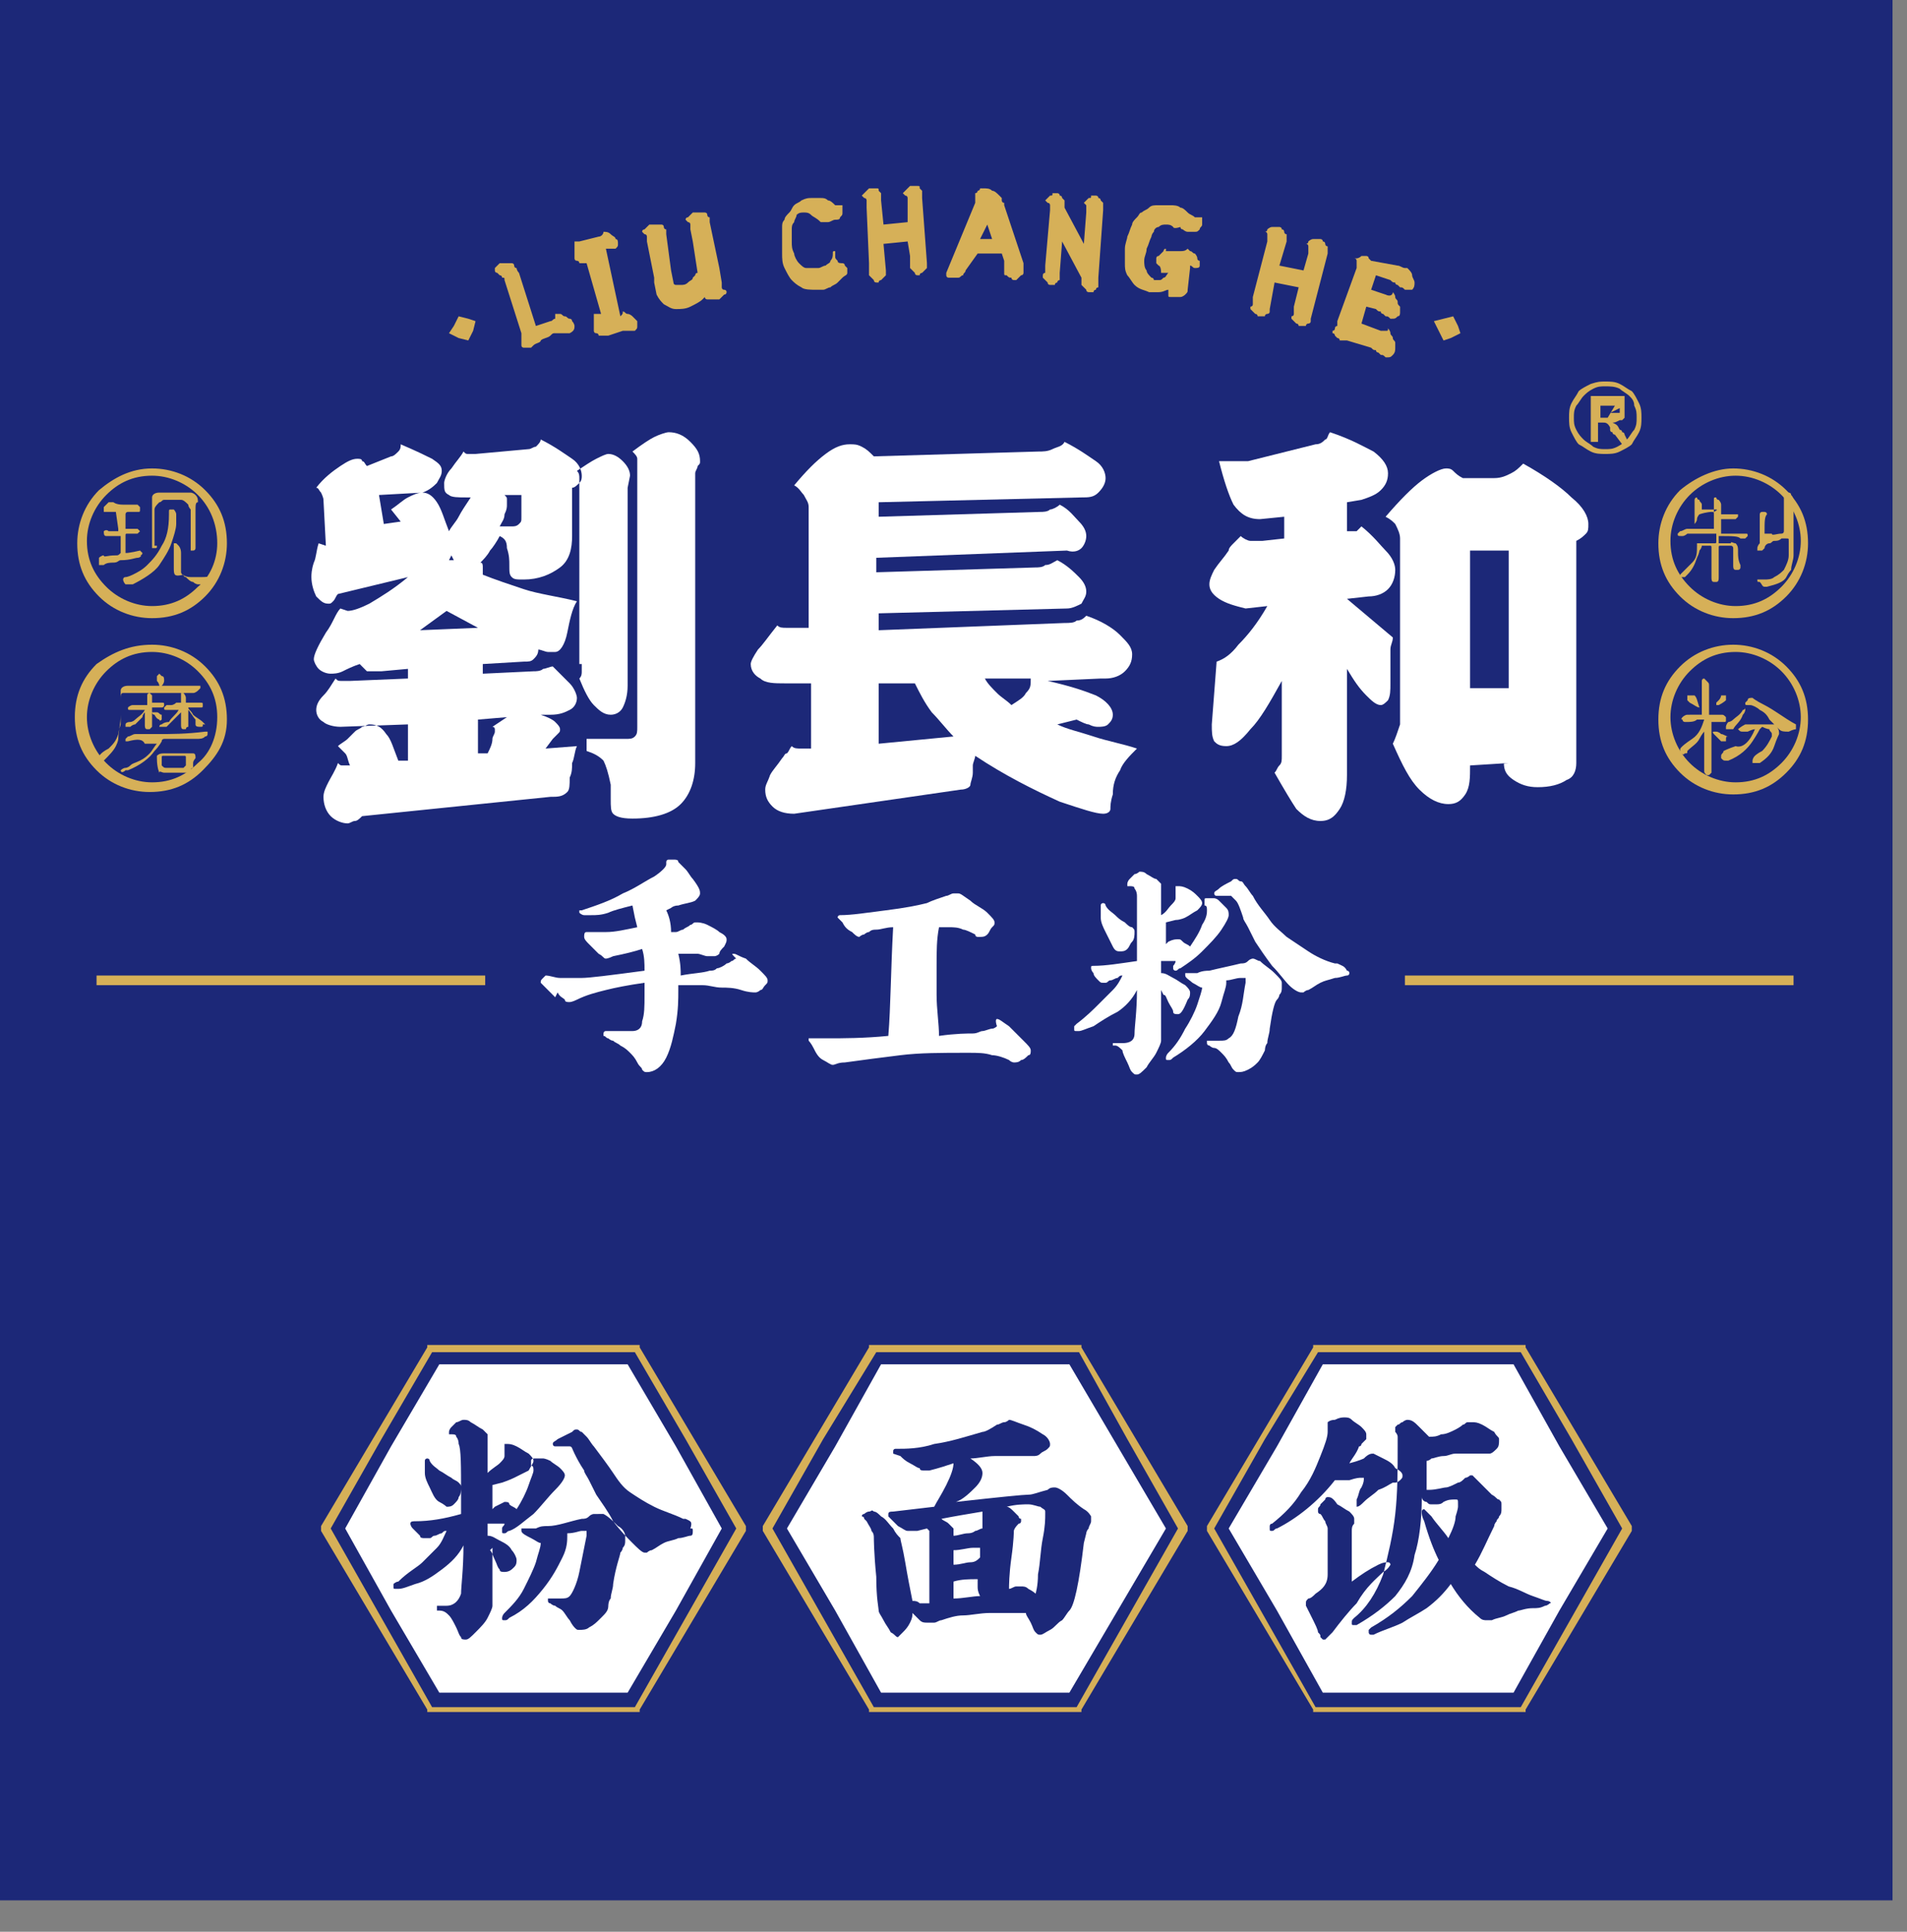
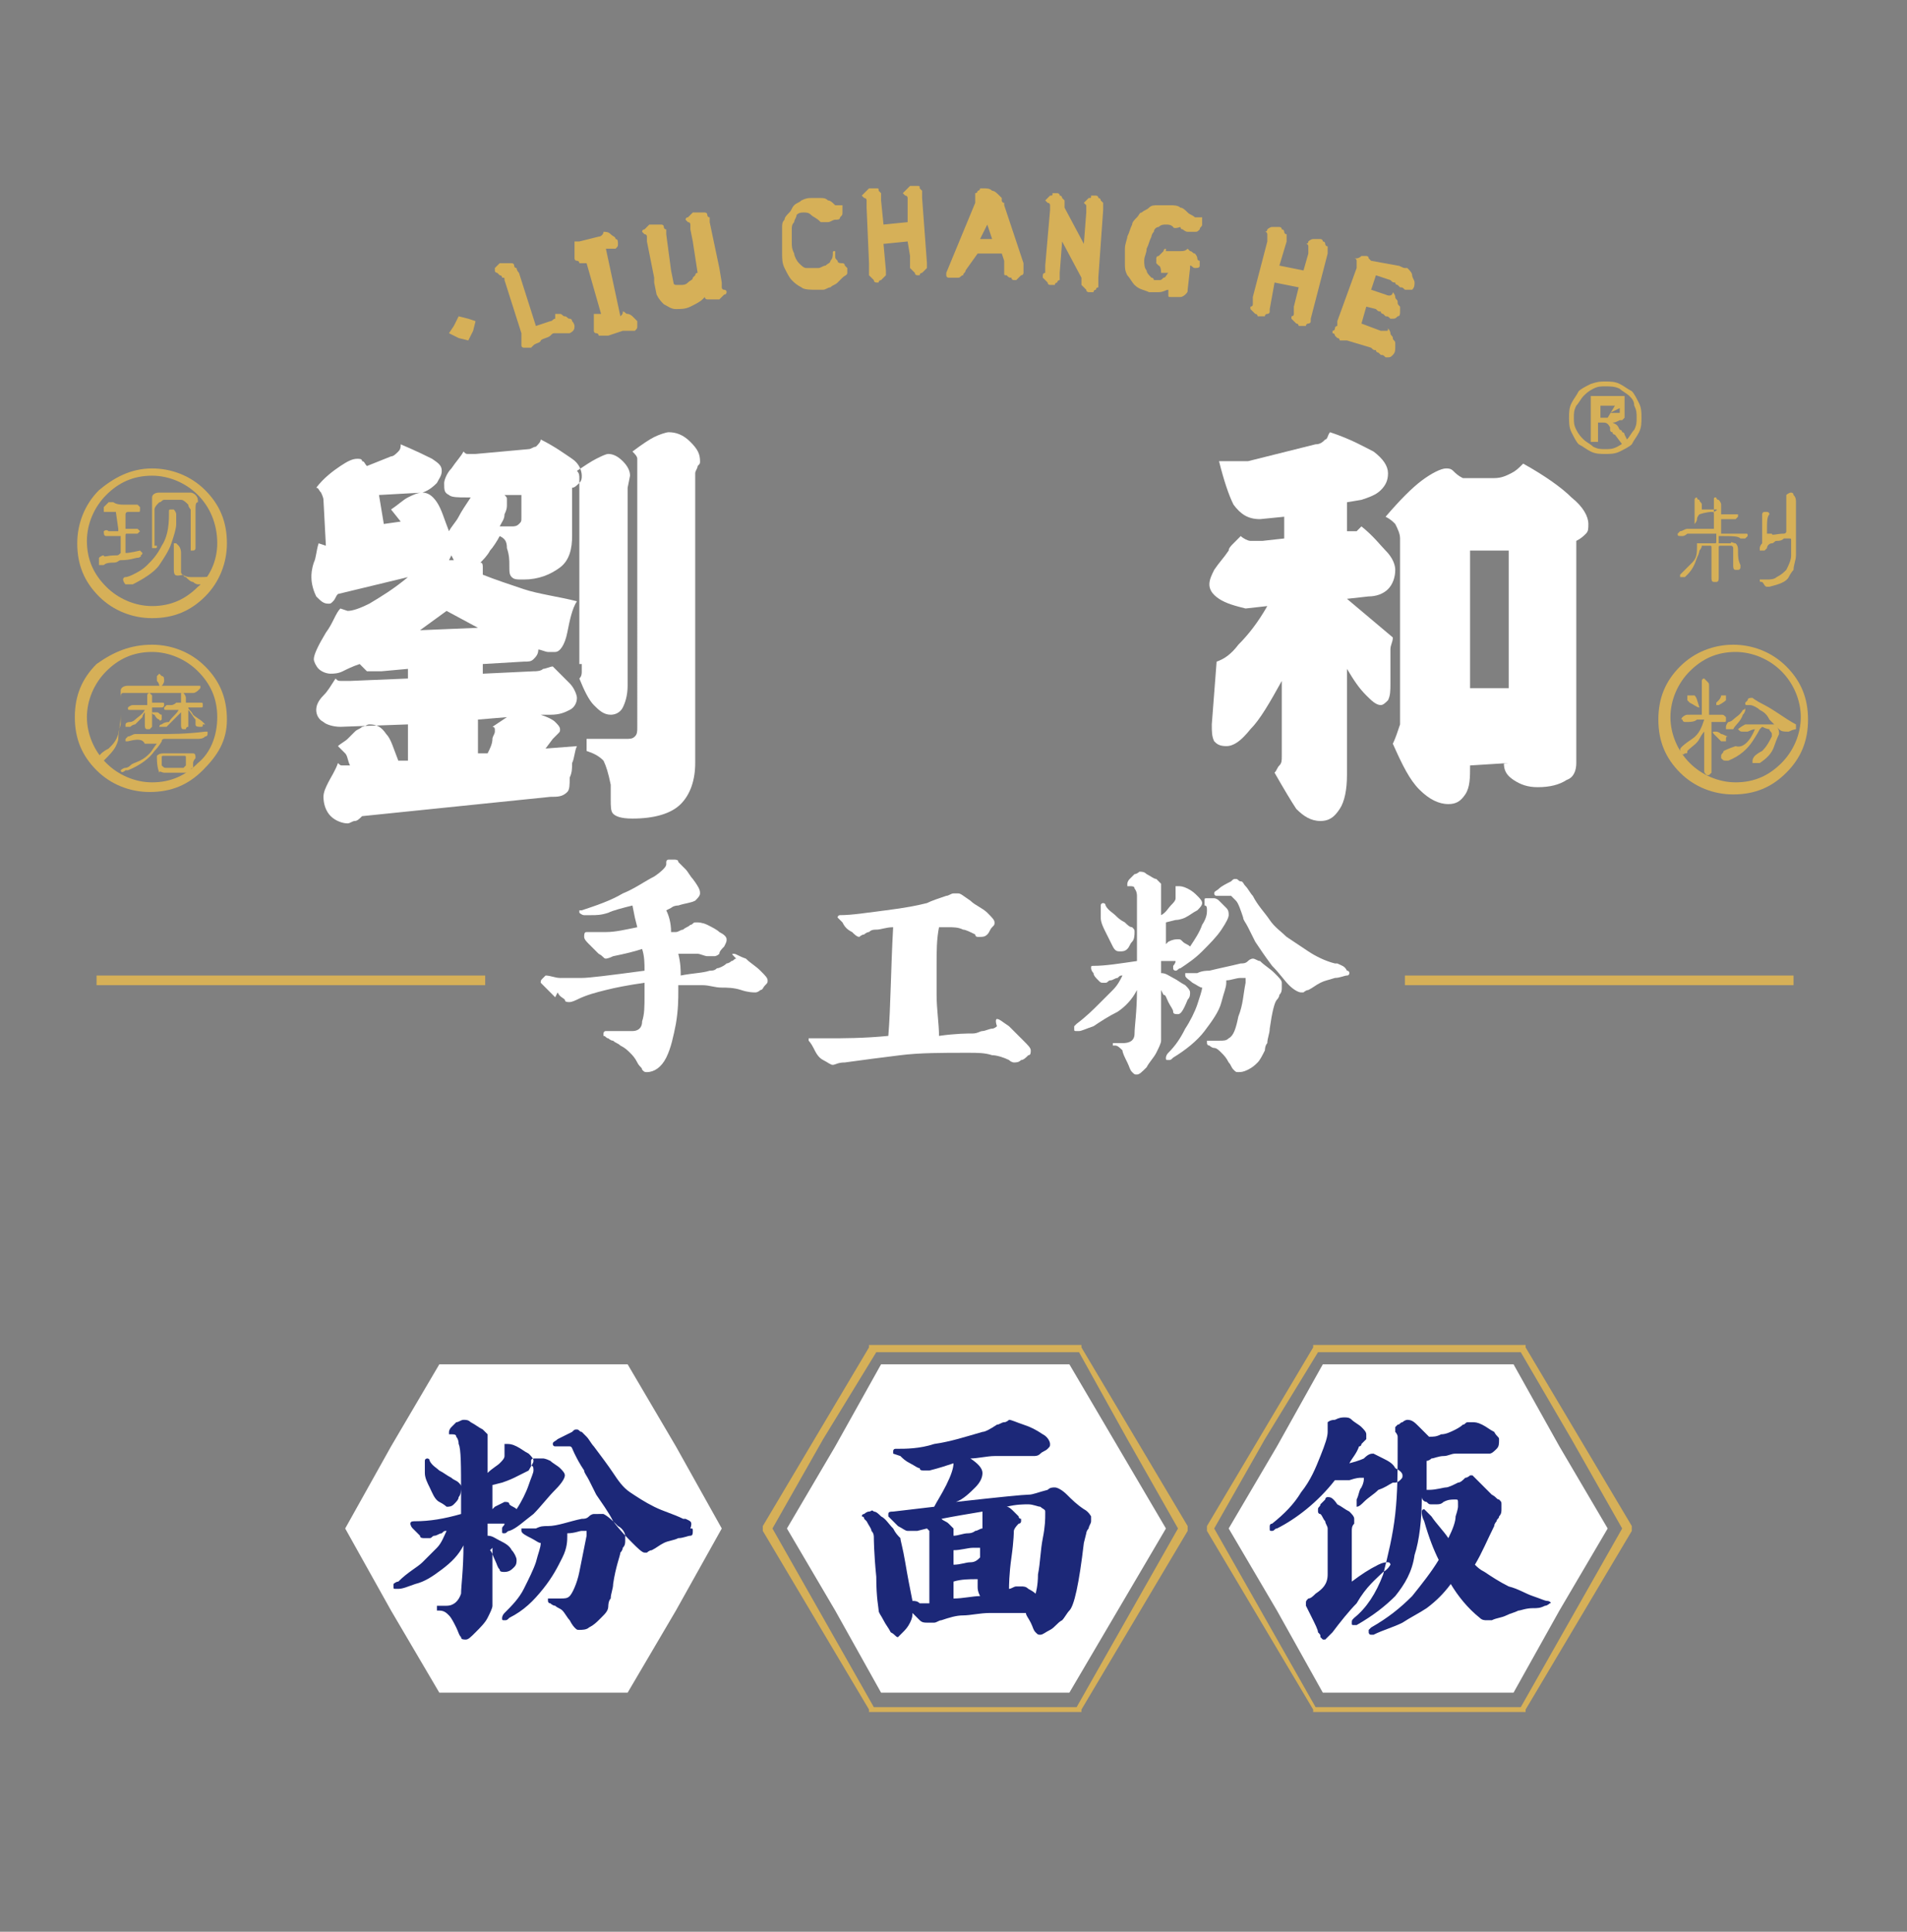
<svg xmlns="http://www.w3.org/2000/svg" version="1.1" id="图层_1" x="0px" y="0px" viewBox="0 0 79 80" style="enable-background:new 0 0 79 80;" xml:space="preserve">
  <rect x="0" y="0" width="79" height="80" fill="#808080" stroke="none" />
  <style type="text/css">
	.st0{fill-rule:evenodd;clip-rule:evenodd;fill:#1C2878;}
	.st1{fill-rule:evenodd;clip-rule:evenodd;fill:#D6B058;}
	.st2{fill-rule:evenodd;clip-rule:evenodd;fill:#FFFFFF;}
</style>
-   <rect x="-0.3" y="0" class="st0" width="78.7" height="78.7" />
  <g>
-     <path class="st1" d="M71.8,19.4c0.8,0,1.6,0.3,2.2,0.9c0.6,0.6,0.9,1.3,0.9,2.2c0,0.8-0.3,1.6-0.9,2.2c-0.6,0.6-1.3,0.9-2.2,0.9   c-0.8,0-1.6-0.3-2.2-0.9c-0.6-0.6-0.9-1.3-0.9-2.2c0-0.8,0.3-1.6,0.9-2.2C70.2,19.8,71,19.4,71.8,19.4L71.8,19.4z M73.8,20.5   c-0.5-0.5-1.2-0.8-1.9-0.8s-1.4,0.3-1.9,0.8c-0.5,0.5-0.8,1.2-0.8,1.9c0,0.8,0.3,1.4,0.8,1.9c0.5,0.5,1.2,0.8,1.9,0.8   c0.8,0,1.4-0.3,1.9-0.8c0.5-0.5,0.8-1.2,0.8-1.9C74.6,21.7,74.3,21,73.8,20.5z" />
-     <path class="st1" d="M71.1,21.1c-0.1,0-0.2,0-0.4,0c-0.1,0-0.2,0-0.2,0c0-0.1,0-0.2,0-0.2c0-0.1-0.1-0.1-0.1-0.2   c-0.1,0-0.1-0.1-0.1-0.1c-0.1,0-0.1,0.1-0.1,0.1c0,0.1,0,0.1,0,0.1c0,0.1,0,0.3,0,0.4c0,0.1,0,0.2,0,0.2c0,0.1,0,0.2,0,0.3   c0,0,0,0,0,0c0,0,0.1-0.1,0.1-0.2c0-0.1,0.1-0.2,0.1-0.2c0.3-0.1,0.5-0.1,0.5-0.1c0.1,0,0.1,0,0.1,0.1c0,0,0,0.1,0,0.1   c0,0.2,0,0.3,0,0.4c0,0.1,0,0.1,0,0.1c-0.3,0-0.6,0-0.8,0c-0.2,0-0.3,0-0.3,0c-0.1,0-0.2,0.1-0.3,0.1c-0.1,0.1-0.1,0.1-0.1,0.1   c0,0.1,0,0.1,0.2,0.1c0.1,0,0.2-0.1,0.2-0.1c0.1,0,0.1,0,0.2,0c0.1,0,0.1,0,0.2,0c0.2,0,0.3,0,0.5,0c0.2,0,0.2,0,0.3,0   c0,0.1,0,0.1,0,0.2c0,0.1,0,0.1,0,0.1c0,0.1,0,0.1-0.1,0.1c-0.1,0-0.2,0-0.3,0c-0.1,0-0.2,0-0.2,0c-0.1,0-0.2,0-0.2,0   c0,0.1,0,0.1,0,0.1c0,0.3,0,0.5-0.2,0.7c-0.2,0.2-0.3,0.3-0.3,0.3c-0.1,0.1-0.2,0.2-0.2,0.2c0,0.1,0,0.1,0,0.1c0.1,0,0.1,0,0.2,0   c0.1-0.1,0.1-0.1,0.1-0.1c0.2-0.2,0.3-0.4,0.4-0.7c0.1-0.2,0.1-0.3,0.1-0.3c0.1-0.1,0.1-0.2,0.1-0.2c0.2,0,0.3,0,0.3,0   c0.1,0,0.1,0,0.1,0.1c0,0.2,0,0.4,0,0.4c0,0.2,0,0.3,0,0.4c0,0.3,0,0.4,0,0.4c0,0.1,0,0.2,0.1,0.2c0,0,0.1,0,0.1,0   c0.1,0,0.1-0.1,0.1-0.2c0-0.1,0-0.1,0-0.1c0-0.1,0-0.3,0-0.6c0-0.3,0-0.5,0-0.5c0-0.1,0-0.1,0.1-0.1c0,0,0,0,0,0c0,0,0,0,0.1,0   c0,0,0.1,0,0.1,0c0.1,0,0.2,0,0.2,0c0.1,0,0.1,0.1,0.1,0.1c0,0.1,0,0.1,0,0.1c0,0.4,0,0.6,0,0.6c0,0.1,0,0.2,0.1,0.2   c0,0,0.1,0,0.1,0c0.1,0,0.1-0.1,0.1-0.1c0-0.1,0-0.1,0-0.1c-0.1-0.2-0.1-0.4-0.1-0.5c0-0.1,0-0.1,0-0.1c0-0.1,0-0.2-0.1-0.3   c-0.1,0-0.2-0.1-0.2,0c-0.1,0-0.2,0-0.3,0c-0.1,0-0.1,0-0.2,0c0,0-0.1,0,0,0c0,0,0,0,0,0c0-0.2,0-0.3,0-0.3c0.6,0,0.8,0,0.9,0.1   c0.1,0,0.1,0,0.2,0c0,0,0.1-0.1,0.1-0.1c0-0.1,0-0.1-0.1-0.1c-0.1,0-0.1,0-0.1,0c-0.1,0-0.3,0-0.5,0c-0.2,0-0.3,0-0.4,0   c0-0.3,0-0.5,0-0.5c0,0,0-0.1,0-0.1c0,0,0.1,0,0.1,0c0.2,0,0.3,0,0.3,0c0.1,0,0.2,0,0.2,0c0,0,0.1-0.1,0.1-0.1c0-0.1,0-0.1,0-0.1   c0,0-0.1,0-0.1,0c-0.1,0-0.2,0-0.3,0c-0.1,0-0.2,0-0.2,0c0,0-0.1,0-0.1,0c0,0,0-0.1,0-0.1c0-0.1,0-0.1,0-0.1c0,0,0-0.1,0-0.1   c0,0,0-0.1,0-0.1c0-0.1-0.1-0.2-0.1-0.2c-0.1,0-0.1-0.1-0.1-0.1c-0.1,0-0.1,0-0.1,0.1c0,0.1,0,0.1,0,0.1c0,0.1,0,0.2,0,0.2   c0,0.1,0,0.2,0,0.2C71.2,21.1,71.1,21.1,71.1,21.1C71.1,21.1,71.1,21.1,71.1,21.1L71.1,21.1L71.1,21.1z M73.4,22.1   c-0.2,0-0.2,0-0.2,0c-0.1,0-0.1,0-0.1,0c0,0,0-0.1,0-0.1c0-0.4,0-0.6,0.1-0.7c0-0.1-0.1-0.1-0.1-0.1c-0.1,0-0.1,0-0.1,0   c-0.1,0-0.1,0.1-0.1,0.1c0,0,0,0.1,0,0.1c0,0.3,0,0.6,0,0.8c0,0.2,0,0.3,0,0.3c-0.1,0.1-0.1,0.2-0.1,0.2c0,0.1,0,0.1,0,0.1   c0.1,0,0.1,0,0.2,0c0,0,0.1-0.1,0.1-0.1c0-0.1,0.1-0.2,0.2-0.2c0.1,0,0.1-0.1,0.2-0.1c0.1,0,0.2,0,0.3-0.1c0.1,0,0.1,0,0.2,0   c0.1,0,0.1,0,0.1,0.1c0,0.1,0,0.1,0,0.2c0,0.1,0,0.1,0,0.1c0,0.2,0,0.3,0,0.3c0,0.2-0.1,0.4-0.2,0.6c-0.1,0.1-0.2,0.2-0.4,0.3   c-0.1,0.1-0.3,0.1-0.4,0.1c-0.1,0-0.2,0-0.2,0c-0.1,0-0.1,0-0.1,0c0,0.1,0,0.1,0.1,0.1c0.1,0.1,0.1,0.2,0.2,0.2c0.1,0,0.1,0,0.1,0   c0.4-0.1,0.7-0.2,0.8-0.4c0.1-0.2,0.2-0.3,0.2-0.3c0-0.2,0.1-0.4,0.1-0.6c0-0.2,0-0.3,0-0.3c0-0.2,0-0.5,0-0.7c0-0.3,0-0.4,0-0.4   c0-0.3,0-0.5,0-0.6c0-0.1,0-0.2,0-0.2c0-0.1,0-0.2-0.1-0.3c0-0.1-0.1-0.1-0.1-0.1c-0.1,0-0.2,0.1-0.2,0.1c0,0.1,0,0.1,0,0.1   c0,0.4,0,0.7,0,1c0,0.3,0,0.4,0,0.4c0,0.1-0.1,0.1-0.1,0.1C73.6,22.1,73.4,22.2,73.4,22.1L73.4,22.1z" />
+     <path class="st1" d="M71.1,21.1c-0.1,0-0.2,0-0.4,0c-0.1,0-0.2,0-0.2,0c0-0.1,0-0.2,0-0.2c0-0.1-0.1-0.1-0.1-0.2   c-0.1,0-0.1-0.1-0.1-0.1c-0.1,0-0.1,0.1-0.1,0.1c0,0.1,0,0.1,0,0.1c0,0.1,0,0.3,0,0.4c0,0.1,0,0.2,0,0.2c0,0.1,0,0.2,0,0.3   c0,0,0,0,0,0c0,0,0.1-0.1,0.1-0.2c0-0.1,0.1-0.2,0.1-0.2c0.3-0.1,0.5-0.1,0.5-0.1c0.1,0,0.1,0,0.1,0.1c0,0,0,0.1,0,0.1   c0,0.2,0,0.3,0,0.4c0,0.1,0,0.1,0,0.1c-0.3,0-0.6,0-0.8,0c-0.2,0-0.3,0-0.3,0c-0.1,0-0.2,0.1-0.3,0.1c-0.1,0.1-0.1,0.1-0.1,0.1   c0,0.1,0,0.1,0.2,0.1c0.1,0,0.2-0.1,0.2-0.1c0.1,0,0.1,0,0.2,0c0.1,0,0.1,0,0.2,0c0.2,0,0.3,0,0.5,0c0.2,0,0.2,0,0.3,0   c0,0.1,0,0.1,0,0.2c0,0.1,0,0.1,0,0.1c0,0.1,0,0.1-0.1,0.1c-0.1,0-0.2,0-0.3,0c-0.1,0-0.2,0-0.2,0c-0.1,0-0.2,0-0.2,0   c0,0.1,0,0.1,0,0.1c0,0.3,0,0.5-0.2,0.7c-0.2,0.2-0.3,0.3-0.3,0.3c-0.1,0.1-0.2,0.2-0.2,0.2c0,0.1,0,0.1,0,0.1c0.1,0,0.1,0,0.2,0   c0.1-0.1,0.1-0.1,0.1-0.1c0.2-0.2,0.3-0.4,0.4-0.7c0.1-0.2,0.1-0.3,0.1-0.3c0.1-0.1,0.1-0.2,0.1-0.2c0.2,0,0.3,0,0.3,0   c0.1,0,0.1,0,0.1,0.1c0,0.2,0,0.4,0,0.4c0,0.2,0,0.3,0,0.4c0,0.3,0,0.4,0,0.4c0,0.1,0,0.2,0.1,0.2c0,0,0.1,0,0.1,0   c0.1,0,0.1-0.1,0.1-0.2c0-0.1,0-0.1,0-0.1c0-0.1,0-0.3,0-0.6c0-0.3,0-0.5,0-0.5c0-0.1,0-0.1,0.1-0.1c0,0,0,0,0,0c0,0,0,0,0.1,0   c0,0,0.1,0,0.1,0c0.1,0,0.2,0,0.2,0c0.1,0,0.1,0.1,0.1,0.1c0,0.1,0,0.1,0,0.1c0,0.4,0,0.6,0,0.6c0,0.1,0,0.2,0.1,0.2   c0,0,0.1,0,0.1,0c0.1,0,0.1-0.1,0.1-0.1c0-0.1,0-0.1,0-0.1c-0.1-0.2-0.1-0.4-0.1-0.5c0-0.1,0-0.1,0-0.1c0-0.1,0-0.2-0.1-0.3   c-0.1,0-0.2-0.1-0.2,0c-0.1,0-0.2,0-0.3,0c-0.1,0-0.1,0-0.2,0c0,0-0.1,0,0,0c0,0,0,0,0,0c0-0.2,0-0.3,0-0.3c0.6,0,0.8,0,0.9,0.1   c0.1,0,0.1,0,0.2,0c0,0,0.1-0.1,0.1-0.1c0-0.1,0-0.1-0.1-0.1c-0.1,0-0.1,0-0.1,0c-0.1,0-0.3,0-0.5,0c-0.2,0-0.3,0-0.4,0   c0-0.3,0-0.5,0-0.5c0,0,0-0.1,0-0.1c0,0,0.1,0,0.1,0c0.2,0,0.3,0,0.3,0c0.1,0,0.2,0,0.2,0c0,0,0.1-0.1,0.1-0.1c0-0.1,0-0.1,0-0.1   c0,0-0.1,0-0.1,0c-0.1,0-0.2,0-0.3,0c-0.1,0-0.2,0-0.2,0c0,0-0.1,0-0.1,0c0,0,0-0.1,0-0.1c0-0.1,0-0.1,0-0.1c0,0,0-0.1,0-0.1   c0,0,0-0.1,0-0.1c0-0.1-0.1-0.2-0.1-0.2c-0.1,0-0.1-0.1-0.1-0.1c-0.1,0-0.1,0-0.1,0.1c0,0.1,0,0.1,0,0.1c0,0.1,0,0.2,0,0.2   c0,0.1,0,0.2,0,0.2C71.2,21.1,71.1,21.1,71.1,21.1C71.1,21.1,71.1,21.1,71.1,21.1L71.1,21.1L71.1,21.1z M73.4,22.1   c-0.2,0-0.2,0-0.2,0c0,0,0-0.1,0-0.1c0-0.4,0-0.6,0.1-0.7c0-0.1-0.1-0.1-0.1-0.1c-0.1,0-0.1,0-0.1,0   c-0.1,0-0.1,0.1-0.1,0.1c0,0,0,0.1,0,0.1c0,0.3,0,0.6,0,0.8c0,0.2,0,0.3,0,0.3c-0.1,0.1-0.1,0.2-0.1,0.2c0,0.1,0,0.1,0,0.1   c0.1,0,0.1,0,0.2,0c0,0,0.1-0.1,0.1-0.1c0-0.1,0.1-0.2,0.2-0.2c0.1,0,0.1-0.1,0.2-0.1c0.1,0,0.2,0,0.3-0.1c0.1,0,0.1,0,0.2,0   c0.1,0,0.1,0,0.1,0.1c0,0.1,0,0.1,0,0.2c0,0.1,0,0.1,0,0.1c0,0.2,0,0.3,0,0.3c0,0.2-0.1,0.4-0.2,0.6c-0.1,0.1-0.2,0.2-0.4,0.3   c-0.1,0.1-0.3,0.1-0.4,0.1c-0.1,0-0.2,0-0.2,0c-0.1,0-0.1,0-0.1,0c0,0.1,0,0.1,0.1,0.1c0.1,0.1,0.1,0.2,0.2,0.2c0.1,0,0.1,0,0.1,0   c0.4-0.1,0.7-0.2,0.8-0.4c0.1-0.2,0.2-0.3,0.2-0.3c0-0.2,0.1-0.4,0.1-0.6c0-0.2,0-0.3,0-0.3c0-0.2,0-0.5,0-0.7c0-0.3,0-0.4,0-0.4   c0-0.3,0-0.5,0-0.6c0-0.1,0-0.2,0-0.2c0-0.1,0-0.2-0.1-0.3c0-0.1-0.1-0.1-0.1-0.1c-0.1,0-0.2,0.1-0.2,0.1c0,0.1,0,0.1,0,0.1   c0,0.4,0,0.7,0,1c0,0.3,0,0.4,0,0.4c0,0.1-0.1,0.1-0.1,0.1C73.6,22.1,73.4,22.2,73.4,22.1L73.4,22.1z" />
    <path class="st1" d="M71.8,26.7c0.8,0,1.6,0.3,2.2,0.9c0.6,0.6,0.9,1.3,0.9,2.2s-0.3,1.6-0.9,2.2c-0.6,0.6-1.3,0.9-2.2,0.9   c-0.8,0-1.6-0.3-2.2-0.9c-0.6-0.6-0.9-1.3-0.9-2.2s0.3-1.6,0.9-2.2C70.2,27,71,26.7,71.8,26.7L71.8,26.7z M73.8,27.8   c-0.5-0.5-1.2-0.8-1.9-0.8c-0.8,0-1.4,0.3-1.9,0.8c-0.5,0.5-0.8,1.2-0.8,1.9s0.3,1.4,0.8,1.9c0.5,0.5,1.2,0.8,1.9,0.8   c0.8,0,1.4-0.3,1.9-0.8c0.5-0.5,0.8-1.2,0.8-1.9S74.3,28.3,73.8,27.8z" />
    <path class="st1" d="M69.9,29.6c-0.1,0-0.2,0.1-0.2,0.1c0,0-0.1,0.1,0,0.1c0,0.1,0.1,0.1,0.1,0.1c0.1,0,0.1,0,0.1,0   c0.1,0,0.3,0,0.4-0.1c0.2,0,0.2,0,0.3,0c-0.1,0.3-0.2,0.6-0.5,0.8c-0.3,0.2-0.4,0.3-0.4,0.3c-0.1,0.1-0.1,0.1-0.1,0.2   c0,0.1,0,0.1,0,0.1c0.1,0,0.1,0.1,0.2,0c0.1,0,0.1,0,0.1-0.1c0.2-0.2,0.4-0.3,0.5-0.5c0.1-0.2,0.2-0.3,0.2-0.3c0,0.2,0,0.3,0,0.5   c0,0.2,0,0.3,0,0.3c0,0.5,0,0.8,0,0.8c0,0.1,0,0.1,0.1,0.2c0,0,0.1,0,0.1,0c0,0,0.1-0.1,0.1-0.1c0-0.1,0-0.1,0-0.1   c0-0.2,0-0.4,0-0.6c0-0.2,0-0.4,0-0.4c0-0.7,0-1,0-1c0.1,0,0.2,0,0.3,0s0.2,0,0.2,0c0.1,0,0.1,0,0.1-0.1c0,0,0-0.1,0-0.1   c-0.1-0.1-0.1-0.1-0.2-0.1c-0.3,0-0.5,0-0.5,0c0-0.8,0-1.2,0-1.2c0-0.1,0-0.1-0.1-0.2c0,0-0.1-0.1-0.1-0.1c-0.1,0-0.1,0.1-0.1,0.1   c0,0.1,0,0.1,0,0.1c0,0.1,0,0.2,0,0.3c0,0.1,0,0.2,0,0.2c0,0.1,0,0.3,0,0.5c0,0.2,0,0.3,0,0.3c-0.2,0-0.3,0-0.5,0   C70,29.6,69.9,29.6,69.9,29.6L69.9,29.6L69.9,29.6z M71.5,29L71.5,29c0,0-0.1,0.1-0.3,0.2c0,0-0.1,0-0.1,0c0,0,0,0,0-0.1   c0,0,0,0,0.1-0.1c0.1-0.1,0.1-0.2,0.1-0.2c0,0,0,0,0,0c0,0,0.1,0,0.2,0c0,0,0,0,0,0.1C71.5,28.9,71.5,29,71.5,29L71.5,29z    M70.4,29.3L70.4,29.3C70.4,29.3,70.3,29.3,70.4,29.3c-0.1,0-0.2-0.1-0.4-0.2c0,0,0,0-0.1-0.1c0,0,0-0.1,0-0.2c0,0,0,0,0.1,0   c0.1,0,0.1,0,0.2,0C70.3,28.9,70.3,29,70.4,29.3C70.4,29.2,70.4,29.2,70.4,29.3L70.4,29.3z M74.4,30.2c0,0,0-0.1,0-0.1   c0,0,0,0,0-0.1c-0.2-0.1-0.5-0.3-0.8-0.5c-0.3-0.2-0.5-0.3-0.5-0.3c-0.4-0.2-0.5-0.3-0.5-0.3c-0.1,0-0.2,0-0.2,0.1   c0,0-0.1,0.1-0.1,0.1c0,0.1,0,0.1,0.1,0.1c0.1,0,0.1,0,0.1,0c0.1,0,0.3,0.1,0.4,0.2c0.2,0.1,0.3,0.2,0.4,0.4   c0.1,0.1,0.2,0.2,0.3,0.3c0.1,0.1,0.1,0.1,0.1,0.1c0.1,0.1,0.2,0.1,0.4,0.1C74.3,30.2,74.4,30.2,74.4,30.2L74.4,30.2L74.4,30.2z    M71.8,30.2L71.8,30.2c0,0,0,0-0.1,0c-0.1,0-0.1,0-0.2,0c0,0,0,0,0-0.1c0,0,0-0.1,0.1-0.2c0,0,0.1,0,0.2-0.1   c0.1-0.1,0.3-0.2,0.4-0.4c0,0,0.1,0,0.1-0.1c0,0,0,0,0,0.1c0,0,0,0,0,0c0,0,0,0.1-0.1,0.2C72.1,29.9,71.9,30,71.8,30.2L71.8,30.2z    M72.7,30.2L72.7,30.2c0,0-0.1,0-0.3,0.1c0,0-0.1,0-0.1,0c0,0-0.1,0-0.1,0c-0.1,0-0.1,0-0.2-0.1c0,0,0.1-0.1,0.3-0.2   c0,0,0.2,0,0.6,0c0,0,0.1,0,0.2,0c0.1,0,0.2,0,0.4,0c0,0,0,0,0.1,0.1c0.1,0.1,0.1,0.2,0.1,0.3c0,0-0.1,0.2-0.2,0.5   c-0.1,0.3-0.3,0.5-0.6,0.7c0,0-0.1,0-0.1,0c-0.1,0-0.1,0-0.2,0c0,0,0,0,0-0.1c0,0,0-0.1,0.1-0.2c0,0,0.1-0.1,0.3-0.2   c0.2-0.2,0.3-0.4,0.4-0.6c0,0,0,0,0-0.1c0-0.1-0.1-0.1-0.1-0.2c0,0-0.1,0-0.3-0.1c0,0,0,0-0.1,0.1c0,0-0.1,0.2-0.3,0.5   c-0.2,0.3-0.5,0.6-1,0.8c0,0-0.1,0-0.1,0c-0.1,0-0.1,0-0.2-0.1c0,0,0,0,0-0.1c0-0.1,0.1-0.1,0.1-0.2c0,0,0.2-0.1,0.5-0.2   C72.2,31,72.5,30.7,72.7,30.2C72.7,30.3,72.7,30.3,72.7,30.2L72.7,30.2z M71.5,30.7L71.5,30.7C71.5,30.7,71.5,30.7,71.5,30.7   c-0.1,0-0.2,0-0.2,0c0,0-0.1-0.1-0.2-0.2c0,0,0,0-0.1-0.1c0,0-0.1-0.1,0-0.1c0,0,0,0,0.1,0c0,0,0.1,0,0.2,0.1   c0.1,0,0.2,0.1,0.3,0.1C71.5,30.5,71.5,30.5,71.5,30.7z" />
    <path class="st1" d="M6.3,19.4c0.8,0,1.6,0.3,2.2,0.9c0.6,0.6,0.9,1.3,0.9,2.2c0,0.8-0.3,1.6-0.9,2.2c-0.6,0.6-1.3,0.9-2.2,0.9   c-0.8,0-1.6-0.3-2.2-0.9c-0.6-0.6-0.9-1.3-0.9-2.2c0-0.8,0.3-1.6,0.9-2.2C4.7,19.8,5.4,19.4,6.3,19.4L6.3,19.4z M8.2,20.5   C7.7,20,7,19.7,6.3,19.7c-0.8,0-1.4,0.3-1.9,0.8c-0.5,0.5-0.8,1.2-0.8,1.9c0,0.8,0.3,1.4,0.8,1.9c0.5,0.5,1.2,0.8,1.9,0.8   c0.8,0,1.4-0.3,1.9-0.8C8.7,23.9,9,23.2,9,22.5C9,21.7,8.7,21,8.2,20.5z" />
    <path class="st1" d="M6.4,22.6c0-0.1,0-0.1,0-0.2c0-0.1,0-0.2,0-0.2c0-0.2,0-0.4,0-0.6c0-0.3,0-0.4,0-0.5c0-0.1,0.1-0.2,0.2-0.3   c0.1,0,0.1-0.1,0.2-0.1c0.3,0,0.5,0,0.6,0c0.1,0,0.1,0,0.1,0c0.1,0,0.2,0.1,0.3,0.2c0,0.1,0.1,0.2,0.1,0.2c0,0.3,0,0.6,0,0.9   c0,0.3,0,0.4,0,0.5c0,0.1,0,0.1,0,0.1c0,0.1,0,0.2,0,0.2c0,0,0.1,0,0.1,0c0.1,0,0.1-0.1,0.1-0.1c0-0.1,0-0.1,0-0.2   c0-0.2,0-0.5,0-0.8c0-0.3,0-0.5,0-0.5c0-0.3,0-0.4,0.1-0.4c0-0.1,0-0.2-0.1-0.3c-0.1-0.1-0.2-0.1-0.2-0.1c0,0-0.1,0-0.3,0   c-0.2,0-0.3,0-0.3,0c-0.3,0-0.5,0-0.6,0c-0.1,0-0.1,0-0.1,0c-0.2,0-0.3,0.1-0.3,0.2c0,0.1,0,0.2,0,0.2c0,0.1,0,0.2,0,0.4   c0,0.2,0,0.4,0,0.6c0,0.2,0,0.4,0,0.5c0,0.2,0,0.2,0,0.2c0,0.1,0,0.2,0,0.2c0,0,0.1,0,0.1,0c0.1,0,0.1,0,0.1-0.1   C6.4,22.6,6.4,22.6,6.4,22.6L6.4,22.6L6.4,22.6z M4.8,21.2C4.9,21.2,4.9,21.2,4.8,21.2l0.1,0.7c0,0.1,0,0.1,0,0.1   c-0.1,0-0.1,0-0.2,0c-0.1,0-0.1,0-0.1,0c0,0-0.1,0-0.1,0C4.4,21.9,4.3,22,4.3,22c0,0.1,0,0.2,0.1,0.2c0.1,0,0.1,0,0.1,0   c0,0,0.1,0,0.2,0c0.1,0,0.2,0,0.2,0c0.1,0,0.1,0,0.1,0v0.7C4.9,23,4.9,23,4.8,23c-0.4,0-0.5,0.1-0.5,0c-0.1,0-0.2,0.1-0.2,0.1   c0,0.1,0,0.1,0,0.1c0,0.1,0,0.2,0,0.2c0.1,0,0.1,0,0.2,0c0.1-0.1,0.3-0.1,0.4-0.1c0.2,0,0.2-0.1,0.3-0.1c0.4,0,0.6-0.1,0.7-0.1   c0.1,0,0.2-0.1,0.1-0.1c0.1,0,0.1-0.1,0.1-0.1c-0.1-0.1-0.1-0.1-0.1-0.1c-0.4,0.1-0.6,0.1-0.5,0.1c-0.1,0-0.1,0-0.1,0   c0,0,0,0,0-0.1l0-0.6c0-0.1,0-0.1,0.1-0.1c0,0,0,0,0.1,0c0.1,0,0.1,0,0.1,0c0.2,0,0.2,0,0.2,0c0.1-0.1,0.1-0.1,0.1-0.1   c-0.1-0.1-0.1-0.1-0.1-0.1c-0.2,0-0.3,0-0.3,0c-0.1,0-0.1,0-0.1,0c-0.1,0-0.1,0-0.1,0c0-0.2,0-0.3,0-0.4c0-0.1,0-0.2,0-0.2   c0-0.1,0.1-0.1,0.1-0.1c0.2,0,0.4,0,0.4,0c0.1,0,0.1,0,0.1-0.1c0,0,0-0.1,0-0.1c-0.1-0.1-0.1-0.1-0.1-0.1c-0.4,0-0.6,0-0.6,0   c-0.3,0-0.4-0.1-0.4-0.1c-0.1,0-0.2,0-0.2,0C4.3,21,4.3,21,4.3,21c0,0.1,0,0.2,0,0.2c0,0,0.1,0,0.1,0c0,0,0.1,0,0.3,0   C4.8,21.2,4.8,21.2,4.8,21.2L4.8,21.2L4.8,21.2z M5.2,24.2L5.2,24.2C5.2,24.2,5.1,24.2,5.2,24.2C5.1,24.1,5.1,24,5.1,24   c0,0,0-0.1,0.1-0.1c0,0,0.1,0,0.3-0.1c0.2-0.1,0.4-0.2,0.6-0.4c0.2-0.2,0.4-0.4,0.6-0.8c0.2-0.3,0.3-0.7,0.3-1.3c0,0,0,0,0-0.1   c0-0.1,0-0.1,0.1-0.1c0,0,0,0,0.1,0c0,0,0.1,0.1,0.1,0.2c0,0,0,0.1,0,0.4c0,0.2-0.1,0.5-0.2,0.8c-0.1,0.3-0.3,0.6-0.5,0.9   S5.9,24,5.5,24.2c0,0-0.1,0-0.1,0C5.3,24.2,5.2,24.2,5.2,24.2L5.2,24.2z M7.2,23.5L7.2,23.5c0,0,0-0.1,0-0.2c0-0.1,0-0.3,0-0.4   c0,0,0-0.1,0-0.3c0,0,0-0.1,0-0.1c0,0,0,0,0.1,0c0,0,0,0,0.1,0.1c0,0,0.1,0.1,0.1,0.3c0,0,0,0.1,0,0.2c0,0.1,0,0.3,0,0.4   c0,0,0,0.1,0,0.2c0,0.1,0.2,0.2,0.4,0.2c0,0,0.1,0,0.4,0c0.2,0,0.4,0,0.6-0.1c0,0,0.1,0,0.1,0c0,0,0,0,0,0.1c0,0-0.1,0.1-0.2,0.2   c-0.1,0.1-0.3,0.2-0.5,0.1c0,0,0,0-0.1,0c0,0-0.1,0-0.2-0.1c-0.1,0-0.2-0.1-0.3-0.2c0,0-0.1,0-0.1-0.1C7.2,23.9,7.2,23.8,7.2,23.5z   " />
    <path class="st1" d="M6.3,26.7c0.8,0,1.6,0.3,2.2,0.9c0.6,0.6,0.9,1.3,0.9,2.2S9,31.3,8.4,31.9c-0.6,0.6-1.3,0.9-2.2,0.9   c-0.8,0-1.6-0.3-2.2-0.9c-0.6-0.6-0.9-1.3-0.9-2.2s0.3-1.6,0.9-2.2C4.7,27,5.4,26.7,6.3,26.7L6.3,26.7z M8.2,27.8   C7.7,27.3,7,27,6.3,27c-0.8,0-1.4,0.3-1.9,0.8c-0.5,0.5-0.8,1.2-0.8,1.9s0.3,1.4,0.8,1.9c0.5,0.5,1.2,0.8,1.9,0.8   c0.8,0,1.4-0.3,1.9-0.8C8.7,31.2,9,30.5,9,29.7S8.7,28.3,8.2,27.8z" />
    <path class="st1" d="M7.7,32c0.1,0,0.2,0,0.2-0.1c0-0.1,0.1-0.1,0.1-0.1c0-0.1,0-0.1,0-0.2c0-0.1,0.1-0.2,0.1-0.2   c0-0.1,0-0.2-0.1-0.2c-0.1,0-0.1,0-0.1,0c-0.2,0-0.3,0-0.5,0c-0.2,0-0.3,0-0.3,0c-0.2,0-0.3,0-0.3,0c-0.1,0-0.2,0-0.3,0.1   c0,0.1,0,0.1,0,0.1c0,0.4,0.1,0.6,0.1,0.6C6.6,31.9,6.7,32,6.8,32c0.1,0,0.1,0,0.2,0c0.1,0,0.2,0,0.4,0C7.5,32,7.6,32,7.7,32   L7.7,32L7.7,32z M7.7,31.7c-0.1,0.1-0.1,0.1-0.1,0.1c-0.4,0-0.6,0-0.7,0c-0.1,0-0.1,0-0.2-0.1c0-0.1,0-0.1,0-0.1c0-0.1,0-0.2,0-0.2   c0-0.1,0-0.1,0.1-0.1c0,0,0.1,0,0.1,0c0.2,0,0.3,0,0.5,0c0.1,0,0.2,0,0.2,0c0.1,0,0.1,0,0.1,0.1c0,0,0,0.1,0,0.1   C7.7,31.6,7.7,31.7,7.7,31.7C7.7,31.7,7.7,31.8,7.7,31.7L7.7,31.7L7.7,31.7z M6,28.4L6,28.4c0,0,0.1,0,0.2,0c0.1,0,0.3,0,0.4,0   c0,0,0-0.1-0.1-0.2c0,0,0-0.1,0-0.2c0,0,0,0,0.1-0.1c0,0,0,0,0.1,0.1c0.1,0,0.1,0.1,0.1,0.2c0,0,0,0.1-0.1,0.2c0,0,0.1,0,0.3,0   c0.2,0,0.4,0,0.5,0c0,0,0.1,0,0.2,0c0.1,0,0.3,0,0.5,0c0,0,0,0,0.1,0c0,0,0,0,0,0.1c0,0,0,0-0.1,0.1c0,0-0.1,0.1-0.2,0.1   c0,0-0.2,0-0.4,0c-0.3,0-0.6,0-0.9,0c0,0-0.2,0-0.4,0c-0.3,0-0.6,0-1,0c0,0-0.1,0-0.2,0c-0.1,0-0.1,0.1-0.1,0.3c0,0,0,0.2,0,0.6   c0,0.4-0.1,0.7-0.1,1c0,0,0,0.1-0.1,0.3c-0.1,0.2-0.3,0.4-0.5,0.6c0,0-0.1,0-0.1,0.1c-0.1,0.1-0.2,0-0.2,0c0,0,0,0,0-0.1   c0-0.1,0.1-0.2,0.2-0.3c0,0,0.1-0.1,0.3-0.2c0.2-0.2,0.3-0.3,0.4-0.6c0,0,0-0.1,0.1-0.4c0-0.2,0-0.7,0-1.2c0,0,0-0.1,0-0.2   c0-0.1,0.1-0.2,0.3-0.2C5.2,28.4,5.5,28.4,6,28.4L6,28.4z M5.3,30.7L5.3,30.7c0,0-0.1,0-0.1,0c0,0,0,0,0-0.1c0,0,0,0,0.1-0.1   c0.1,0,0.2-0.1,0.3-0.1c0,0,0.3,0,0.9,0c0.6,0,1.2,0,2-0.1c0,0,0,0,0.1,0c0,0,0,0,0,0.1c0,0,0,0.1-0.1,0.1   c-0.1,0.1-0.2,0.1-0.4,0.1c0,0-0.2,0-0.5,0c0,0-0.3,0-0.8,0c0,0-0.1,0-0.1,0.1c0,0-0.1,0.2-0.3,0.4c-0.2,0.3-0.6,0.6-1.1,0.8   c0,0-0.1,0-0.1,0C5.1,32,5,32,5,31.9c0,0,0,0,0,0c0,0,0.1-0.1,0.2-0.1c0,0,0.1,0,0.2-0.1c0.1-0.1,0.2-0.1,0.4-0.2   c0.2-0.1,0.3-0.2,0.4-0.3c0.1-0.1,0.2-0.3,0.3-0.4c0,0,0,0,0,0c0,0,0,0,0,0c0,0-0.1,0-0.2,0c-0.1,0-0.2,0-0.3,0   C5.9,30.6,5.7,30.6,5.3,30.7L5.3,30.7z M5.7,29.2c-0.1,0-0.2,0-0.2,0c-0.1,0-0.2,0.1-0.2,0.1c0,0,0,0,0,0c0,0.1,0,0.1,0.1,0.1   c0.1,0,0.1,0,0.2,0c0,0,0.1,0,0.2,0c0.1,0,0.1,0,0.2,0c-0.1,0.2-0.3,0.3-0.4,0.4c-0.1,0.1-0.2,0.1-0.2,0.1C5.2,29.9,5.2,30,5.2,30   c0,0,0,0.1,0,0.1c0.1,0,0.1,0,0.2,0C5.5,30,5.6,30,5.6,30c0.1-0.1,0.2-0.2,0.3-0.3C5.9,29.6,6,29.5,6,29.5c0,0.4,0,0.6,0,0.5   c0,0.1,0,0.2,0.1,0.2c0,0,0.1,0,0.1,0c0,0,0.1-0.1,0.1-0.1c0-0.1,0-0.1,0-0.1c0-0.5,0-0.7,0-0.7c0.2,0,0.4,0,0.4,0   c0.1,0,0.1-0.1,0.1-0.1c0-0.1,0-0.1-0.1-0.1c-0.3,0-0.4,0-0.4,0c0-0.2,0-0.3,0-0.3c-0.1-0.1-0.1-0.1-0.1-0.1c0,0-0.1,0-0.1,0.1   c0,0,0,0.1,0,0.1c0,0.2,0,0.3,0,0.3c0,0-0.1,0-0.2,0C5.7,29.2,5.7,29.2,5.7,29.2L5.7,29.2L5.7,29.2z M7.1,29.2c-0.1,0-0.2,0-0.2,0   c0,0-0.1,0.1-0.1,0.1c0,0.1,0,0.1,0.1,0.1c0.1,0,0.1,0,0.2,0c0.2,0,0.3,0,0.3,0c-0.1,0.2-0.3,0.3-0.4,0.5C6.8,29.9,6.7,30,6.7,30   c-0.1,0-0.1,0.1-0.1,0.1c0,0,0,0,0,0c0.1,0,0.1,0,0.2,0c0,0,0.1,0,0.1,0c0.1-0.1,0.3-0.3,0.4-0.4c0.1-0.1,0.2-0.2,0.2-0.2   c0,0.4,0,0.6,0,0.5c0,0.1,0,0.2,0.1,0.2c0,0,0.1,0,0.1,0c0,0,0-0.1,0.1-0.1c0-0.1,0-0.1,0-0.1c0-0.1,0-0.2,0-0.2c0-0.3,0-0.4,0-0.4   c0.1,0.1,0.2,0.3,0.3,0.4C8.1,30,8.1,30,8.1,30c0,0.1,0.1,0.1,0.2,0.1c0.1,0,0.1,0,0.1-0.1C8.5,30,8.5,30,8.5,30   c0,0-0.1-0.1-0.1-0.1c-0.1-0.1-0.3-0.2-0.4-0.3c-0.1-0.2-0.2-0.2-0.2-0.3c0.1,0,0.2,0,0.3,0c0.1,0,0.2,0,0.2,0c0.1,0,0.1,0,0.1-0.1   c0-0.1,0-0.1-0.1-0.1c-0.2,0-0.3,0-0.4,0c-0.1,0-0.2,0-0.2,0c0-0.2,0-0.2,0-0.2c0-0.1-0.1-0.2-0.1-0.2c-0.1,0-0.1,0-0.1,0   c0,0,0,0,0,0.1c0,0.2,0,0.3,0,0.3c-0.1,0-0.1,0-0.2,0C7.2,29.2,7.1,29.2,7.1,29.2L7.1,29.2L7.1,29.2z M6.7,29.8c0-0.1,0-0.2,0-0.2   c-0.1,0-0.1-0.1-0.2-0.1c-0.1,0-0.1,0-0.1,0c-0.1,0-0.1,0-0.1,0c0,0,0,0.1,0.1,0.1c0.1,0.2,0.2,0.2,0.2,0.2   C6.6,29.8,6.6,29.9,6.7,29.8C6.7,29.8,6.7,29.8,6.7,29.8L6.7,29.8z" />
    <path class="st1" d="M22.1,14.3c0,0-0.1,0.1-0.1,0.1c0,0-0.1,0-0.1,0c0,0-0.1,0-0.1,0c0,0-0.1,0-0.1,0c0,0-0.1,0-0.1-0.1   c0,0,0,0,0-0.1c0,0,0-0.1,0-0.1c0,0,0-0.1,0-0.1c0,0,0-0.1,0-0.1c0,0,0-0.1,0-0.1l-0.7-2.2c0-0.1,0-0.1-0.1-0.1c0,0,0-0.1-0.1-0.1   c0,0,0,0-0.1-0.1c0,0-0.1,0-0.1-0.1c0,0,0-0.1,0-0.1c0,0,0.1-0.1,0.1-0.1c0,0,0.1-0.1,0.1-0.1c0,0,0.1,0,0.1,0c0,0,0.1,0,0.1,0   c0,0,0.1,0,0.1,0c0.1,0,0.1,0,0.2,0c0,0,0.1,0,0.1,0.1c0,0,0,0.1,0.1,0.1c0,0,0,0.1,0.1,0.2l0.7,2.2l0.6-0.2c0.1,0,0.1-0.1,0.2-0.1   c0,0,0-0.1,0-0.2c0.1,0,0.1,0,0.2,0c0.1,0,0.1,0.1,0.2,0.1c0.1,0,0.1,0.1,0.2,0.1c0.1,0,0.1,0.1,0.1,0.1c0.1,0.1,0.1,0.2,0.1,0.2   c0,0.1,0,0.2-0.2,0.3c-0.1,0-0.2,0-0.2,0c-0.1,0-0.1,0-0.2,0c-0.1,0-0.1,0-0.2,0c-0.1,0-0.1,0-0.2,0.1c-0.1,0.1-0.3,0.1-0.4,0.2   C22.4,14.2,22.2,14.2,22.1,14.3L22.1,14.3z M25.1,10.3c0.1,0,0.1,0,0.2,0c0.1,0,0.1,0,0.2,0c0.1-0.1,0.1-0.1,0.1-0.2   c0-0.1,0-0.2-0.1-0.2c0-0.1-0.1-0.1-0.2-0.2c-0.1-0.1-0.2-0.1-0.3-0.1c0,0.1-0.1,0.2-0.2,0.2l-0.8,0.2c0,0-0.1,0-0.1,0   c0,0,0,0-0.1,0c0,0,0,0,0,0c0,0,0,0,0,0c0,0,0,0,0,0.1c0,0,0,0.1,0,0.1c0,0,0,0.1,0,0.1c0,0.1,0,0.1,0,0.2c0,0.1,0,0.1,0,0.2   c0,0,0,0.1,0.1,0.1c0,0,0.1,0,0.1,0.1c0,0,0.1,0,0.1,0c0,0,0.1,0,0.1,0c0,0,0.1,0,0.1,0l0.6,2.1l-0.1,0c0,0-0.1,0-0.1,0   c0,0,0,0-0.1,0c0,0,0,0,0,0c0,0,0,0,0,0c0,0,0,0,0,0.1c0,0,0,0.1,0,0.1c0,0,0,0.1,0,0.1c0,0.1,0,0.1,0,0.2c0,0.1,0,0.1,0,0.2   c0,0,0,0.1,0.1,0.1c0,0,0.1,0,0.1,0.1c0,0,0.1,0,0.1,0c0,0,0.1,0,0.1,0c0,0,0.1,0,0.2,0l0.6-0.2c0.1,0,0.1,0,0.1,0c0,0,0.1,0,0.1,0   c0,0,0.1,0,0.1,0c0,0,0.1,0,0.2,0c0.1-0.1,0.1-0.1,0.1-0.2c0-0.1,0-0.2,0-0.2c0,0-0.1-0.1-0.1-0.1c0,0-0.1-0.1-0.1-0.1   c0,0-0.1-0.1-0.2-0.1c-0.1,0-0.1-0.1-0.2-0.1c0,0.1,0,0.1-0.1,0.2L25.1,10.3L25.1,10.3L25.1,10.3z M27.8,11.2l0.1,0.5   c0,0.1,0.1,0.1,0.1,0.1c0.1,0,0.2,0,0.2,0c0.1,0,0.2,0,0.3-0.1c0.1-0.1,0.2-0.1,0.2-0.2c0,0,0.1-0.1,0.1-0.1c0,0,0-0.1,0.1-0.1   L28.7,10l-0.1-0.5c0-0.1,0-0.1,0-0.1c0,0,0-0.1,0-0.1c0,0,0-0.1-0.1-0.1c0,0-0.1-0.1-0.1-0.1c0,0,0-0.1,0.1-0.1   c0,0,0.1-0.1,0.1-0.1c0,0,0.1-0.1,0.1-0.1c0,0,0.1,0,0.1,0c0,0,0.1,0,0.1,0c0,0,0.1,0,0.1,0c0.1,0,0.1,0,0.2,0c0,0,0.1,0,0.1,0.1   c0,0,0,0.1,0.1,0.1c0,0,0,0.1,0,0.2l0.4,1.9l0,0l0.1,0.6c0,0.1,0,0.1,0,0.1c0,0,0,0.1,0,0.1c0,0,0,0.1,0.1,0.1c0,0,0.1,0,0.1,0.1   c0,0,0,0.1-0.1,0.1c0,0-0.1,0.1-0.1,0.1c0,0-0.1,0.1-0.1,0.1c0,0-0.1,0-0.1,0c0,0-0.1,0-0.1,0c0,0-0.1,0-0.1,0c-0.1,0-0.1,0-0.2,0   c0,0-0.1,0-0.1-0.1c0,0-0.1,0.1-0.1,0.1c-0.1,0.1-0.3,0.2-0.5,0.3c-0.2,0.1-0.4,0.1-0.6,0.1c-0.2,0-0.3-0.1-0.5-0.2   c-0.1-0.1-0.2-0.2-0.3-0.4l-0.1-0.5l0-0.2l-0.3-1.5c0-0.1,0-0.1,0-0.1c0,0,0-0.1,0-0.1c0,0,0-0.1-0.1-0.1c0,0-0.1-0.1-0.1-0.1   c0,0,0-0.1,0.1-0.1c0,0,0.1-0.1,0.1-0.1c0,0,0.1-0.1,0.1-0.1c0,0,0.1,0,0.1,0c0,0,0.1,0,0.1,0c0,0,0.1,0,0.1,0c0.1,0,0.1,0,0.2,0   c0,0,0.1,0,0.1,0.1c0,0,0,0.1,0.1,0.1c0,0,0,0.1,0,0.2L27.8,11.2L27.8,11.2z M33.6,8.9c-0.1-0.1-0.2-0.1-0.3-0.1   c-0.1,0-0.2,0-0.3,0.1C33,9,32.9,9.1,32.9,9.2c-0.1,0.1-0.1,0.2-0.1,0.3c0,0.2,0,0.4,0,0.5c0,0.2,0,0.3,0.1,0.5   c0,0.1,0.1,0.3,0.2,0.4c0.1,0.1,0.2,0.2,0.3,0.2c0,0,0.1,0,0.2,0c0.1,0,0.2,0,0.3,0c0.1,0,0.2-0.1,0.3-0.1c0.1-0.1,0.2-0.1,0.2-0.2   c0.1-0.1,0.1-0.2,0.1-0.3c0-0.1,0-0.1,0.1-0.1c0,0,0,0,0,0.1c0,0,0,0.1,0,0.1c0,0.1,0,0.1,0.1,0.2c0,0.1,0.1,0.1,0.2,0.1   c0,0,0.1,0,0.1,0.1c0,0,0.1,0.1,0.1,0.1c0,0,0,0.1,0,0.2c0,0.1-0.1,0.1-0.2,0.2c-0.1,0.1-0.1,0.1-0.2,0.2c-0.1,0.1-0.2,0.1-0.3,0.2   c-0.1,0-0.2,0.1-0.3,0.1c-0.1,0-0.2,0-0.3,0c-0.2,0-0.5,0-0.6-0.1c-0.2-0.1-0.3-0.2-0.4-0.3c-0.1-0.1-0.2-0.3-0.3-0.5   c-0.1-0.2-0.1-0.4-0.1-0.6c0-0.2,0-0.4,0-0.6c0-0.2,0-0.4,0-0.5c0-0.1,0-0.2,0.1-0.3c0-0.1,0.1-0.2,0.2-0.3   c0.1-0.1,0.1-0.2,0.2-0.3c0.1-0.1,0.2-0.1,0.3-0.2c0.2-0.1,0.3-0.1,0.4-0.1c0.1,0,0.2,0,0.4,0c0.1,0,0.2,0,0.3,0.1   c0.1,0,0.2,0.1,0.3,0.2c0,0,0.1,0,0.1,0c0.1,0,0.1,0,0.2,0c0,0,0,0,0,0c0,0,0,0.1,0,0.1c0,0.1,0,0.1,0,0.2c0,0.1,0,0.1-0.1,0.2   c0,0.1-0.1,0.1-0.2,0.1c-0.1,0-0.2,0.1-0.3,0.1c-0.1,0-0.1,0-0.2,0c0,0-0.1,0-0.1,0C33.8,9,33.7,9,33.6,8.9   C33.7,8.9,33.6,8.9,33.6,8.9L33.6,8.9z M36.7,11.2c0,0,0,0.1,0,0.1c0,0.1,0,0.1,0,0.1c0,0,0,0-0.1,0.1c0,0-0.1,0.1-0.1,0.1   c0,0-0.1,0-0.1,0.1c0,0-0.1,0-0.1,0c0,0-0.1,0-0.1-0.1c0,0-0.1-0.1-0.1-0.1c0,0-0.1-0.1-0.1-0.1c0,0,0-0.1,0-0.1c0,0,0-0.1,0-0.1   c0,0,0-0.1,0-0.1c0,0,0-0.1,0-0.1c0,0,0-0.1,0-0.1l-0.1-2.3c0-0.1,0-0.1,0-0.2c0,0,0-0.1,0-0.1c0,0,0-0.1-0.1-0.1   c0,0-0.1-0.1-0.1-0.1c0,0,0,0,0.1-0.1c0,0,0.1-0.1,0.1-0.1c0,0,0.1-0.1,0.1-0.1c0,0,0.1,0,0.1,0c0,0,0.1,0,0.1,0c0,0,0.1,0,0.1,0   c0.1,0,0.1,0,0.1,0.1c0,0,0.1,0.1,0.1,0.1c0,0,0,0.1,0,0.1c0,0,0,0.1,0,0.2l0.1,1l1-0.1l0-0.7c0-0.1,0-0.1,0-0.2c0,0,0-0.1,0-0.1   c0,0,0-0.1-0.1-0.1c0,0-0.1-0.1-0.1-0.1c0,0,0,0,0.1-0.1c0,0,0.1-0.1,0.1-0.1c0,0,0.1-0.1,0.1-0.1c0,0,0.1,0,0.1,0c0,0,0.1,0,0.1,0   c0,0,0.1,0,0.1,0c0.1,0,0.1,0,0.1,0.1c0,0,0.1,0.1,0.1,0.1c0,0,0,0.1,0,0.1c0,0,0,0.1,0,0.2l0.2,2.7c0,0,0,0.1,0,0.1   c0,0.1,0,0.1,0,0.1c0,0,0,0-0.1,0.1c0,0-0.1,0.1-0.1,0.1c0,0-0.1,0-0.1,0.1c0,0-0.1,0-0.1,0c0,0-0.1,0-0.1-0.1c0,0-0.1-0.1-0.1-0.1   c0,0-0.1-0.1-0.1-0.1s0-0.1,0-0.1c0,0,0-0.1,0-0.1c0,0,0-0.1,0-0.1c0,0,0-0.1,0-0.1c0,0,0-0.1,0-0.1L37.6,10l-1,0.1L36.7,11.2   L36.7,11.2z M41.4,8.1c0,0,0.1,0.1,0.1,0.1c0,0,0,0.1,0,0.1c0,0,0,0,0,0c0,0,0,0,0,0c0,0,0,0.1,0.1,0.1c0,0,0,0.1,0,0.1l0.8,2.4   c0,0,0,0,0,0.1c0,0,0,0.1,0,0.1c0,0,0,0.1,0,0.1c0,0,0,0,0,0.1c0,0,0,0.1-0.1,0.1c0,0-0.1,0.1-0.1,0.1c0,0-0.1,0.1-0.1,0.1   c0,0-0.1,0-0.1,0c0,0-0.1,0-0.1-0.1c-0.1,0-0.1,0-0.2-0.1c-0.1,0-0.1,0-0.1-0.1c0,0,0-0.1,0-0.1c0,0,0-0.1,0-0.1c0,0,0-0.1,0-0.1   c0,0,0-0.1,0-0.1c0,0,0-0.1,0-0.1l-0.1-0.3l-1,0L40,11.2c0,0.1-0.1,0.1-0.1,0.2c-0.1,0-0.1,0.1-0.2,0.1c-0.1,0-0.1,0-0.2,0   c-0.1,0-0.1,0-0.2,0c-0.1,0-0.1-0.1-0.1-0.1c0,0,0-0.1,0-0.1l1.2-2.9c0,0,0,0,0-0.1c0,0,0,0,0-0.1c0,0,0,0,0-0.1c0,0,0,0,0-0.1   c0,0,0,0,0,0c0,0,0.1,0,0.1-0.1c0,0,0.1,0,0.1-0.1c0,0,0.1,0,0.1,0c0.2,0,0.3,0,0.4,0.1C41.2,7.9,41.3,8,41.4,8.1L41.4,8.1z    M41.1,9.9l-0.2-0.6l-0.3,0.6L41.1,9.9L41.1,9.9z M43.9,11.3C43.9,11.3,43.9,11.3,43.9,11.3c0,0.1,0,0.1,0,0.1c0,0,0,0,0,0.1   c0,0,0,0,0,0.1c0,0-0.1,0-0.1,0.1c0,0-0.1,0-0.1,0.1c0,0-0.1,0-0.1,0c0,0-0.1,0-0.1,0c0,0-0.1,0-0.1-0.1c0,0-0.1-0.1-0.1-0.1   c0,0-0.1-0.1-0.1-0.1c0,0,0-0.1,0-0.1c0,0,0-0.1,0.1-0.1c0,0,0-0.1,0-0.1c0,0,0-0.1,0-0.1c0,0,0-0.1,0-0.1l0.2-2.3   c0-0.1,0-0.1,0-0.1c0,0,0-0.1,0-0.1c0,0,0-0.1-0.1-0.1c0,0-0.1-0.1-0.1-0.1c0,0,0,0,0.1-0.1c0,0,0.1-0.1,0.1-0.1   c0.1,0,0.1,0,0.1-0.1c0,0,0.1,0,0.1,0c0,0,0.1,0,0.1,0c0,0,0.1,0,0.1,0.1c0.1,0,0.1,0.1,0.1,0.1c0,0,0.1,0.1,0.1,0.1   c0,0,0,0.1,0,0.1c0,0,0,0.1,0,0.2l0,0l0.8,1.5l0.1-1.3c0-0.1,0-0.1,0-0.1c0,0,0-0.1,0-0.1c0,0,0-0.1,0-0.1c0,0-0.1-0.1-0.1-0.1   c0,0,0,0,0.1-0.1c0,0,0.1-0.1,0.1-0.1c0.1,0,0.1,0,0.1-0.1c0,0,0.1,0,0.1,0c0,0,0.1,0,0.1,0c0,0,0.1,0,0.1,0.1   c0.1,0,0.1,0.1,0.1,0.1c0,0,0.1,0.1,0.1,0.1c0,0,0,0.1,0,0.1c0,0,0,0.1,0,0.2l-0.2,2.8c0,0,0,0,0,0.1c0,0,0,0,0,0.1c0,0,0,0,0,0.1   c0,0,0,0,0,0.1c0,0-0.1,0-0.1,0.1c0,0-0.1,0-0.1,0.1c0,0-0.1,0-0.1,0c0,0-0.1,0-0.1,0c0,0-0.1,0-0.1-0.1c0,0-0.1-0.1-0.1-0.1   c0,0-0.1-0.1-0.1-0.1c0,0,0-0.1,0-0.1c0,0,0,0,0-0.1c0,0,0-0.1,0-0.1l-0.8-1.5L43.9,11.3L43.9,11.3z M48.6,9.4   c-0.1-0.1-0.2-0.1-0.3-0.1c-0.1,0-0.2,0-0.3,0.1c-0.1,0-0.2,0.1-0.2,0.2c-0.1,0.1-0.1,0.2-0.1,0.2c-0.1,0.2-0.1,0.3-0.2,0.5   c0,0.2-0.1,0.3-0.1,0.5c0,0.1,0,0.3,0.1,0.4c0,0.1,0.1,0.2,0.2,0.3c0,0,0.1,0,0.1,0.1c0,0,0.1,0,0.2,0c0.1,0,0.1,0,0.2-0.1   c0.1,0,0.1-0.1,0.2-0.2c0,0,0,0,0,0c0,0,0,0,0,0c-0.1,0-0.1,0-0.2,0c-0.1,0-0.1,0-0.1,0C48.1,11,48,11,48,11c0,0-0.1-0.1-0.1-0.1   c0,0,0-0.1,0-0.1c0,0,0-0.1,0-0.1c0,0,0-0.1,0.1-0.1c0,0,0.1-0.1,0.1-0.1c0,0,0,0,0.1-0.1c0,0,0-0.1,0.1-0.1c0,0,0,0,0,0   c0,0,0,0,0,0c0,0,0,0,0,0.1c0,0,0,0,0.1,0l0.5,0c0.1,0,0.2,0,0.3-0.1c0,0,0.1,0.1,0.1,0.1c0.1,0,0.1,0.1,0.2,0.1   c0,0,0.1,0.1,0.1,0.2c0,0.1,0.1,0.1,0.1,0.1c0,0.1,0,0.2,0,0.2c0,0.1-0.1,0.1-0.2,0.1c-0.1,0-0.1-0.1-0.2-0.1c0,0,0,0,0,0.1   l-0.1,0.9c0,0.1,0,0.1-0.1,0.2c0,0-0.1,0.1-0.2,0.1c-0.1,0-0.1,0-0.2,0c-0.1,0-0.1,0-0.2,0c-0.1,0-0.1,0-0.1-0.1c0,0,0-0.1,0-0.1   l0-0.1c-0.1,0-0.2,0.1-0.4,0.1c-0.1,0-0.3,0-0.4,0c-0.2-0.1-0.4-0.1-0.6-0.3c-0.1-0.1-0.2-0.3-0.3-0.4c-0.1-0.2-0.1-0.3-0.1-0.5   c0-0.2,0-0.4,0-0.6c0-0.2,0.1-0.4,0.1-0.5c0.1-0.2,0.1-0.3,0.2-0.5c0-0.1,0.1-0.2,0.2-0.3c0.1-0.1,0.1-0.2,0.2-0.2   c0.1-0.1,0.2-0.1,0.3-0.2c0.1-0.1,0.2-0.1,0.4-0.1c0.2,0,0.3,0,0.5,0c0.1,0,0.3,0,0.4,0.1c0.1,0,0.2,0.1,0.3,0.2   c0.1,0.1,0.2,0.1,0.3,0.2c0,0,0.1,0,0.1,0c0.1,0,0.1,0,0.2,0c0,0,0,0.1,0,0.1c0,0.1,0,0.1,0,0.2c0,0.1-0.1,0.1-0.1,0.2   c-0.1,0.1-0.1,0.1-0.2,0.1c-0.1,0-0.2,0-0.3,0c-0.1,0-0.2-0.1-0.2-0.1c-0.1,0-0.1-0.1-0.1-0.1C48.6,9.5,48.6,9.4,48.6,9.4L48.6,9.4   z M52.6,12.8c0,0,0,0.1,0,0.1c0,0.1-0.1,0.1-0.1,0.1c0,0-0.1,0-0.1,0.1c0,0-0.1,0-0.1,0c0,0-0.1,0-0.1,0c0,0-0.1,0-0.1,0   c0,0,0-0.1-0.1-0.1c0,0-0.1-0.1-0.1-0.1c0,0-0.1-0.1-0.1-0.1c0,0,0-0.1,0-0.1c0,0,0.1,0,0.1-0.1c0,0,0-0.1,0-0.1c0,0,0-0.1,0-0.1   c0,0,0-0.1,0-0.1l0.6-2.3c0-0.1,0-0.1,0-0.1c0,0,0-0.1,0-0.1c0,0,0-0.1,0-0.1c0,0,0-0.1-0.1-0.1c0,0,0.1,0,0.1-0.1   c0,0,0.1-0.1,0.2-0.1c0.1,0,0.1,0,0.1,0c0,0,0.1,0,0.1,0c0,0,0.1,0,0.1,0c0,0,0.1,0,0.1,0.1c0.1,0,0.1,0.1,0.1,0.1   c0,0,0,0.1,0.1,0.1c0,0,0,0.1,0,0.1c0,0,0,0.1,0,0.2L53,11l1,0.2l0.2-0.7c0-0.1,0-0.1,0-0.1c0,0,0-0.1,0-0.1c0,0,0-0.1,0-0.1   c0,0,0-0.1-0.1-0.1c0,0,0.1,0,0.1-0.1c0,0,0.1-0.1,0.2-0.1c0.1,0,0.1,0,0.1,0c0,0,0.1,0,0.1,0c0,0,0.1,0,0.1,0c0,0,0.1,0,0.1,0.1   c0.1,0,0.1,0.1,0.1,0.1c0,0,0,0.1,0.1,0.1c0,0,0,0.1,0,0.1c0,0,0,0.1,0,0.2l-0.7,2.7c0,0,0,0.1,0,0.1c0,0.1-0.1,0.1-0.1,0.1   c0,0-0.1,0-0.1,0.1c0,0-0.1,0-0.1,0c0,0-0.1,0-0.1,0c0,0-0.1,0-0.1,0c0,0,0-0.1-0.1-0.1c0,0-0.1-0.1-0.1-0.1c0,0-0.1-0.1-0.1-0.1   c0,0,0-0.1,0-0.1c0,0,0.1,0,0.1-0.1c0,0,0-0.1,0-0.1c0,0,0-0.1,0-0.1c0,0,0-0.1,0-0.1l0.2-0.8l-1-0.2L52.6,12.8z" />
    <path class="st1" d="M57.9,11c0.1,0,0.2,0.1,0.3,0.1c0.1,0,0.1,0,0.1,0c0.1,0.1,0.2,0.2,0.2,0.3c0,0.1,0.1,0.2,0.1,0.3   c0,0.1,0,0.2-0.1,0.3C58.5,12,58.4,12,58.2,12c-0.1-0.1-0.1-0.1-0.2-0.1c0,0-0.1-0.1-0.1-0.1c0,0-0.1,0-0.1-0.1   c-0.1,0-0.1,0-0.2-0.1l-0.6-0.2l-0.2,0.6l0.6,0.2c0.2,0.1,0.3,0,0.3-0.1c0,0,0.1,0.1,0.1,0.2c0,0.1,0.1,0.1,0.1,0.2   c0,0.1,0,0.1,0.1,0.2c0,0.1,0,0.1,0,0.2c0,0.1,0,0.2-0.1,0.2c-0.1,0.1-0.1,0.1-0.3,0.1c-0.1-0.1-0.1-0.1-0.2-0.1   c0,0-0.1-0.1-0.1-0.1c0,0-0.1,0-0.1-0.1c-0.1,0-0.1,0-0.2-0.1l-0.4-0.1l-0.2,0.7l0.8,0.3c0.1,0,0.2,0,0.2,0c0.1,0,0.1,0,0.1-0.1   c0,0,0.1,0.1,0.1,0.2c0,0.1,0.1,0.1,0.1,0.2c0,0.1,0.1,0.1,0.1,0.2c0,0.1,0,0.1,0,0.2c0,0.1,0,0.2-0.1,0.3   c-0.1,0.1-0.1,0.1-0.3,0.1c-0.1-0.1-0.1-0.1-0.2-0.1c0,0-0.1-0.1-0.1-0.1c0,0-0.1,0-0.1-0.1c-0.1,0-0.1,0-0.2-0.1l-1-0.3   c-0.1,0-0.1,0-0.2,0c0,0-0.1,0-0.1,0c0,0,0-0.1-0.1-0.1c0,0-0.1-0.1-0.1-0.1c0,0,0-0.1-0.1-0.1c0,0,0-0.1,0-0.1c0,0,0.1,0,0.1-0.1   c0,0,0-0.1,0.1-0.1c0,0,0-0.1,0-0.1c0,0,0,0,0-0.1l0.8-2.2c0-0.1,0-0.1,0-0.1c0,0,0-0.1,0-0.1c0,0,0-0.1,0-0.1c0,0,0-0.1-0.1-0.1   c0,0,0.1,0,0.1,0c0,0,0.1,0,0.2-0.1c0.1,0,0.1,0,0.1,0c0,0,0.1,0,0.1,0c0,0,0.1,0,0.1,0.1c0,0,0.1,0.1,0.1,0.1L57.9,11z" />
    <polygon class="st1" points="19,13.1 19.4,13.2 19.7,13.3 19.6,13.7 19.4,14.1 19,14 18.6,13.8 18.8,13.5  " />
-     <polygon class="st1" points="60.2,13.1 59.8,13.2 59.4,13.3 59.6,13.7 59.8,14.1 60.1,14 60.5,13.8 60.4,13.5  " />
    <g>
      <path class="st1" d="M65.9,16.5v1.8h0.3c0-0.3,0-0.5,0-0.8c0.1,0,0.1,0,0.2,0c0.1,0,0.2,0,0.3,0.2c0,0,0,0,0,0.1    c0,0,0,0.1,0.1,0.1c0,0,0,0.1,0.1,0.1l0,0l0.3,0.4h0.3L67.3,18l0,0v0c0,0,0-0.1-0.1-0.1c0,0,0-0.1-0.1-0.1    c-0.1-0.2-0.1-0.2-0.3-0.3c0.1,0,0.1,0,0.3-0.1c0,0,0.1,0,0.1,0c0,0,0,0,0.1-0.1c0,0,0,0,0-0.1l0,0c0,0,0,0,0-0.1c0,0,0-0.1,0-0.1    c0,0,0-0.1,0-0.1c0,0,0-0.1,0-0.1c0,0,0,0,0-0.1c0,0,0,0,0-0.1h0c0,0,0,0,0-0.1l0,0c0,0,0,0,0-0.1c0,0,0,0,0,0h0c0,0,0,0-0.1,0    c0,0,0,0-0.1,0c0,0,0,0-0.1,0c0,0-0.1,0-0.1,0c0,0-0.1,0-0.1,0c0,0-0.1,0-0.1,0H65.9L65.9,16.5z M66.6,17.3c-0.1,0-0.2,0-0.3,0    c0-0.2,0-0.4,0-0.5v0v0h0h0h0.3l0,0l0.1,0h0l0.1,0h0c0,0,0,0,0.1,0c0,0,0,0,0,0l0,0l0,0c0,0,0,0,0,0c0,0,0,0,0,0h0c0,0,0,0,0,0    c0,0,0,0,0,0l0,0l0,0c0,0,0,0,0,0L66.6,17.3L66.6,17.3z M67.1,16.9L67.1,16.9C67.1,16.9,67.1,16.9,67.1,16.9L67.1,16.9L67.1,16.9    c0,0.1,0,0.1,0,0.1h0c0,0,0,0,0,0.1c0,0,0,0,0,0c0,0,0,0,0,0l0,0l0,0c0,0,0,0,0,0l0,0c0,0,0,0,0,0c0,0,0,0,0,0c0,0,0,0,0,0v0l0,0    c0,0,0,0,0,0h0c0,0,0,0,0,0l0,0h0c0,0,0,0-0.1,0c0,0,0,0-0.1,0c0,0-0.1,0-0.1,0c0,0-0.1,0-0.1,0L67.1,16.9z" />
    </g>
    <path class="st1" d="M66.5,15.8c0.2,0,0.4,0,0.6,0.1c0.2,0.1,0.3,0.2,0.5,0.3c0.1,0.1,0.2,0.3,0.3,0.5c0.1,0.2,0.1,0.4,0.1,0.6   c0,0.2,0,0.4-0.1,0.6c-0.1,0.2-0.2,0.3-0.3,0.5c-0.1,0.1-0.3,0.2-0.5,0.3c-0.2,0.1-0.4,0.1-0.6,0.1c-0.2,0-0.4,0-0.6-0.1   c-0.2-0.1-0.3-0.2-0.5-0.3c-0.1-0.1-0.2-0.3-0.3-0.5c-0.1-0.2-0.1-0.4-0.1-0.6c0-0.2,0-0.4,0.1-0.6c0.1-0.2,0.2-0.3,0.3-0.5l0,0   l0,0c0.1-0.1,0.3-0.2,0.5-0.3h0C66.2,15.8,66.3,15.8,66.5,15.8L66.5,15.8z M67.5,16.4c-0.1-0.1-0.3-0.2-0.4-0.3   C66.9,16,66.7,16,66.5,16c-0.2,0-0.3,0-0.5,0.1c-0.2,0.1-0.3,0.2-0.4,0.3v0l0,0c-0.1,0.1-0.2,0.3-0.3,0.4h0   c-0.1,0.2-0.1,0.3-0.1,0.5c0,0.2,0,0.3,0.1,0.5c0.1,0.2,0.2,0.3,0.3,0.4c0.1,0.1,0.3,0.2,0.4,0.3c0.2,0.1,0.3,0.1,0.5,0.1   c0.2,0,0.3,0,0.5-0.1c0.2-0.1,0.3-0.2,0.4-0.3c0.1-0.1,0.2-0.3,0.3-0.4c0.1-0.2,0.1-0.3,0.1-0.5c0-0.2,0-0.3-0.1-0.5   C67.7,16.6,67.6,16.5,67.5,16.4z" />
    <path class="st2" d="M24.2,30.6h1.7c0.2,0,0.3,0,0.4-0.1c0.1-0.1,0.1-0.2,0.1-0.4V19.4c0-0.1,0-0.3,0-0.4c0-0.1-0.1-0.2-0.2-0.3   c0.4-0.3,0.7-0.5,0.9-0.6c0.2-0.1,0.5-0.2,0.6-0.2c0.3,0,0.6,0.1,0.9,0.4c0.3,0.3,0.4,0.5,0.4,0.8c0,0.1,0,0.1-0.1,0.2   c0,0.1-0.1,0.2-0.1,0.3v12c0,0.7-0.2,1.3-0.6,1.7c-0.4,0.4-1.1,0.6-2,0.6c-0.5,0-0.7-0.1-0.8-0.2c-0.1-0.1-0.1-0.3-0.1-0.6   c0-0.1,0-0.2,0-0.3c0-0.1,0-0.2,0-0.3c-0.1-0.5-0.2-0.8-0.3-1c-0.2-0.2-0.4-0.3-0.7-0.4V30.6L24.2,30.6z M24.1,27.5   c0,0.1,0,0.2,0,0.3c0,0.1,0,0.2-0.1,0.3c0.2,0.5,0.4,0.9,0.6,1.1c0.2,0.2,0.4,0.4,0.7,0.4c0.2,0,0.4-0.1,0.5-0.3   c0.1-0.2,0.2-0.5,0.2-0.9v-8.2l0.1-0.5c0-0.2-0.1-0.4-0.3-0.6c-0.2-0.2-0.4-0.3-0.6-0.3c-0.1,0-0.3,0.1-0.5,0.2   c-0.2,0.1-0.5,0.3-0.8,0.5c0.1,0.1,0.1,0.2,0.1,0.3c0,0.1,0,0.2,0,0.4V27.5L24.1,27.5z M15.7,20.5l0.2,1.2l0.7-0.1l-0.4-0.5   c0.3-0.2,0.5-0.4,0.7-0.5c0.2-0.1,0.4-0.2,0.6-0.2c0.2,0,0.4,0.1,0.6,0.4c0.2,0.3,0.3,0.7,0.5,1.2c0.1-0.2,0.3-0.4,0.4-0.6   c0.1-0.2,0.3-0.5,0.5-0.8l-0.2,0c-0.3,0-0.6,0-0.7-0.1c-0.2-0.1-0.2-0.2-0.2-0.5c0-0.1,0.1-0.4,0.3-0.6c0.2-0.3,0.4-0.5,0.5-0.7   c0.1,0.1,0.1,0.1,0.2,0.1c0.1,0,0.2,0,0.3,0l2.2-0.2c0.1,0,0.2-0.1,0.3-0.1c0.1-0.1,0.2-0.2,0.2-0.3c0.6,0.3,1,0.6,1.3,0.8   c0.3,0.2,0.4,0.5,0.4,0.7c0,0.1,0,0.2-0.1,0.3c-0.1,0.1-0.2,0.2-0.3,0.2v2c0,0.5-0.1,1-0.5,1.3c-0.4,0.3-0.9,0.5-1.5,0.5   c-0.3,0-0.4,0-0.5-0.1c-0.1-0.1-0.1-0.2-0.1-0.5c0-0.2,0-0.4-0.1-0.7c0-0.3-0.1-0.4-0.3-0.5c-0.1,0.2-0.3,0.5-0.4,0.6   c-0.1,0.2-0.3,0.4-0.4,0.5c0.1,0,0.1,0.1,0.1,0.2c0,0.1,0,0.1,0,0.1c0,0,0,0,0,0.1c0,0,0,0.1,0,0.1c0.5,0.2,1.1,0.4,1.7,0.6   c0.6,0.2,1.4,0.3,2.2,0.5c-0.2,0.3-0.3,0.8-0.4,1.3c-0.1,0.5-0.3,0.8-0.5,0.8c-0.1,0-0.2,0-0.3,0c-0.1,0-0.3-0.1-0.4-0.1   c0,0.2-0.1,0.3-0.2,0.4c-0.1,0.1-0.2,0.1-0.4,0.1l-1.7,0.1v0.4l2.1-0.1c0.1,0,0.3,0,0.4-0.1c0.1,0,0.3-0.1,0.4-0.1   c0.3,0.3,0.6,0.6,0.7,0.7c0.2,0.2,0.3,0.5,0.3,0.6c0,0.2-0.1,0.4-0.3,0.5c-0.2,0.1-0.4,0.2-0.8,0.2l-0.4,0c0.3,0.1,0.5,0.2,0.6,0.3   c0.1,0.1,0.2,0.2,0.2,0.3c0,0.1,0,0.1-0.1,0.2c-0.1,0.1-0.1,0.1-0.2,0.2l-0.3,0.4l1.3-0.1c-0.1,0.2-0.1,0.5-0.2,0.7   c0,0.2,0,0.4-0.1,0.6c0,0.3,0,0.5-0.1,0.6C23.3,33,23.1,33,22.8,33L15,33.8c-0.1,0.1-0.2,0.2-0.3,0.2c-0.1,0-0.2,0.1-0.3,0.1   c-0.2,0-0.5-0.1-0.7-0.3c-0.2-0.2-0.3-0.5-0.3-0.8c0-0.2,0.1-0.4,0.2-0.6c0.1-0.2,0.3-0.5,0.4-0.8c0.1,0.1,0.1,0.1,0.2,0.1   c0.1,0,0.1,0,0.2,0h0.1c-0.1-0.2-0.1-0.4-0.2-0.5c-0.1-0.1-0.2-0.2-0.3-0.3c0.1-0.1,0.3-0.2,0.4-0.3c0.1-0.1,0.2-0.2,0.3-0.3   c0.1-0.1,0.2-0.1,0.3-0.2c0.1,0,0.2-0.1,0.3-0.1c0.3,0,0.5,0.1,0.7,0.4c0.2,0.2,0.3,0.6,0.5,1.1l0.4,0v-1.5l-2.8,0.1   c-0.3,0-0.6-0.1-0.7-0.2c-0.2-0.1-0.3-0.3-0.3-0.5c0-0.2,0.1-0.4,0.3-0.6c0.2-0.2,0.3-0.4,0.5-0.7c0.1,0.1,0.1,0.1,0.3,0.1   c0.1,0,0.2,0,0.3,0l2.4-0.1v-0.4l-1.1,0.1c-0.3,0-0.5,0-0.6,0c-0.1-0.1-0.2-0.2-0.3-0.3c-0.3,0.1-0.5,0.2-0.7,0.3   c-0.2,0.1-0.4,0.1-0.5,0.1c-0.2,0-0.4-0.1-0.5-0.2c-0.1-0.1-0.2-0.3-0.2-0.4c0-0.2,0.2-0.6,0.5-1.1c0.3-0.4,0.4-0.8,0.6-1l0.3,0.1   c0.2,0,0.5-0.1,0.9-0.3c0.5-0.3,1-0.6,1.6-1.1l-2.9,0.7c-0.1,0.1-0.1,0.2-0.2,0.3c-0.1,0.1-0.1,0.1-0.2,0.1c-0.2,0-0.3-0.1-0.5-0.3   c-0.1-0.2-0.2-0.5-0.2-0.8c0-0.1,0-0.3,0.1-0.6c0.1-0.2,0.1-0.5,0.2-0.8l0.3,0.1l-0.1-1.9c0-0.1-0.1-0.3-0.1-0.3   c-0.1-0.1-0.1-0.2-0.2-0.2c0.3-0.4,0.7-0.7,1-0.9c0.3-0.2,0.5-0.3,0.7-0.3c0.1,0,0.2,0,0.2,0.1c0.1,0,0.1,0.1,0.2,0.2l1-0.4   c0.1,0,0.2-0.1,0.3-0.2c0.1-0.1,0.1-0.2,0.1-0.3c0.7,0.3,1.1,0.5,1.3,0.6c0.3,0.2,0.4,0.3,0.4,0.5c0,0.2-0.1,0.3-0.2,0.5   c-0.1,0.1-0.3,0.3-0.6,0.4L15.7,20.5L15.7,20.5z M19.8,29.8v1.4l0.4,0c0.1-0.2,0.2-0.4,0.2-0.6c0-0.1,0.1-0.2,0.1-0.3   c0,0,0-0.1,0-0.1c0,0,0-0.1-0.1-0.1l0.6-0.4L19.8,29.8L19.8,29.8z M19.8,26l-1.3-0.7l-1.1,0.8L19.8,26L19.8,26z M21.6,20.5l-0.7,0   c0.1,0.1,0.1,0.1,0.1,0.2c0,0.1,0,0.1,0,0.2c0,0.1,0,0.2-0.1,0.4c0,0.2-0.1,0.3-0.2,0.5h0.5c0.1,0,0.2,0,0.3-0.1   c0.1-0.1,0.1-0.1,0.1-0.3V20.5L21.6,20.5z M18.7,23l-0.1,0.2l0.2,0L18.7,23z" />
-     <path class="st2" d="M36.4,20.8v0.6l6.7-0.2c0.1,0,0.3,0,0.4-0.1c0.1,0,0.3-0.1,0.4-0.2c0.4,0.2,0.6,0.5,0.8,0.7   c0.2,0.2,0.3,0.4,0.3,0.6c0,0.2-0.1,0.4-0.2,0.5c-0.1,0.1-0.3,0.2-0.6,0.1l-7.9,0.3v0.6l6.6-0.2c0.1,0,0.3,0,0.4-0.1   c0.2,0,0.3-0.1,0.5-0.2c0.4,0.2,0.7,0.5,0.9,0.7c0.2,0.2,0.3,0.4,0.3,0.6c0,0.2-0.1,0.3-0.2,0.5c-0.2,0.1-0.4,0.2-0.6,0.2l-7.8,0.2   v0.7l7.7-0.3c0.2,0,0.4,0,0.5-0.1c0.2,0,0.3-0.1,0.4-0.2c0.6,0.2,1.1,0.5,1.4,0.8c0.3,0.3,0.5,0.5,0.5,0.8c0,0.3-0.1,0.5-0.3,0.7   c-0.2,0.2-0.5,0.3-0.8,0.3c0,0-0.1,0-0.1,0c0,0-0.1,0-0.1,0l-2.2,0.1c0.9,0.2,1.5,0.4,2,0.6c0.4,0.2,0.7,0.5,0.7,0.8   c0,0.2-0.1,0.3-0.2,0.4c-0.1,0.1-0.3,0.1-0.4,0.1c-0.1,0-0.2,0-0.4-0.1c-0.1,0-0.3-0.1-0.5-0.2l-0.8,0.2c0.4,0.2,0.9,0.3,1.5,0.5   c0.6,0.2,1.2,0.3,1.8,0.5c-0.3,0.3-0.6,0.6-0.7,0.9c-0.2,0.3-0.3,0.6-0.3,1c-0.1,0.3-0.1,0.5-0.1,0.6c0,0.1-0.1,0.2-0.3,0.2   c-0.3,0-0.9-0.2-1.8-0.5c-1.1-0.5-2.3-1.1-3.5-1.9c0,0.1-0.1,0.3-0.1,0.4c0,0.1,0,0.2,0,0.3c0,0.2-0.1,0.4-0.1,0.5   c0,0.1-0.2,0.2-0.4,0.2l-6.9,1c-0.4,0-0.7-0.1-0.9-0.3c-0.2-0.2-0.3-0.4-0.3-0.7c0-0.2,0.1-0.3,0.2-0.6c0.1-0.2,0.3-0.4,0.5-0.7   c0.1-0.1,0.1-0.2,0.2-0.2c0.1-0.1,0.1-0.2,0.2-0.3C32.9,31,33,31,33.2,31c0.1,0,0.3,0,0.4,0v-2.7l-1.1,0c-0.4,0-0.8,0-1-0.2   c-0.2-0.1-0.4-0.3-0.4-0.6c0-0.1,0.1-0.3,0.3-0.6c0.2-0.2,0.4-0.5,0.8-1c0.1,0.1,0.2,0.1,0.4,0.1c0.1,0,0.3,0,0.4,0l0.5,0V21   c0-0.2-0.1-0.3-0.2-0.5c-0.1-0.1-0.2-0.3-0.4-0.4c0.5-0.6,0.9-1,1.3-1.3c0.4-0.3,0.7-0.4,1-0.4c0.2,0,0.3,0,0.5,0.1   c0.2,0.1,0.3,0.2,0.5,0.4l6.8-0.2c0.2,0,0.4,0,0.6-0.1c0.2-0.1,0.4-0.1,0.5-0.3c0.6,0.3,1,0.6,1.3,0.8c0.3,0.2,0.4,0.5,0.4,0.7   c0,0.2-0.1,0.4-0.3,0.6c-0.2,0.2-0.4,0.2-0.7,0.2L36.4,20.8L36.4,20.8z M36.4,28.3v2.5l3.1-0.3c-0.3-0.3-0.6-0.7-0.9-1   c-0.3-0.4-0.5-0.8-0.7-1.2L36.4,28.3L36.4,28.3z M42.7,28.1h-1.9c0.1,0.2,0.3,0.4,0.5,0.6c0.2,0.2,0.4,0.3,0.6,0.5   c0.3-0.2,0.5-0.3,0.6-0.5C42.7,28.5,42.7,28.4,42.7,28.1z" />
    <path class="st2" d="M62.5,31.6l-1.6,0.1c0,0.5,0,0.9-0.2,1.2c-0.2,0.3-0.4,0.4-0.7,0.4c-0.4,0-0.8-0.2-1.2-0.6   c-0.4-0.4-0.7-1-1.1-1.9c0.1-0.2,0.2-0.5,0.3-0.8C58,29.7,58,29.4,58,29v-6.7c0-0.2-0.1-0.4-0.2-0.6c-0.1-0.1-0.2-0.2-0.4-0.3   c0.6-0.7,1.1-1.2,1.5-1.5c0.4-0.3,0.8-0.5,1-0.5c0.1,0,0.2,0,0.3,0.1c0.1,0.1,0.2,0.2,0.4,0.3h1.3c0.3,0,0.5-0.1,0.7-0.2   c0.2-0.1,0.3-0.2,0.5-0.4c0.9,0.5,1.6,1,2,1.4c0.5,0.4,0.7,0.8,0.7,1.1c0,0.2,0,0.3-0.1,0.4c-0.1,0.1-0.2,0.2-0.4,0.3v9.2   c0,0.3-0.1,0.6-0.4,0.7c-0.3,0.2-0.7,0.3-1.2,0.3c-0.4,0-0.7-0.1-1-0.3c-0.3-0.2-0.4-0.4-0.4-0.7V31.6L62.5,31.6z M60.9,22.8v5.7   h1.6v-5.7H60.9L60.9,22.8z M55.8,20.8l0.6-0.1c0.3-0.1,0.6-0.2,0.8-0.4c0.2-0.2,0.3-0.4,0.3-0.7c0-0.3-0.2-0.6-0.6-0.9   c-0.4-0.2-0.9-0.5-1.8-0.8c-0.1,0.1-0.1,0.3-0.2,0.3c-0.1,0.1-0.2,0.2-0.4,0.2l-2.8,0.7c-0.1,0-0.2,0-0.3,0c-0.1,0-0.2,0-0.3,0   c-0.1,0-0.2,0-0.3,0c-0.1,0-0.2,0-0.3,0c0.2,0.8,0.4,1.4,0.6,1.8c0.3,0.4,0.6,0.6,1.1,0.6l1-0.1v0.9l-0.9,0.1c-0.2,0-0.3,0-0.5,0   c-0.1,0-0.3-0.1-0.4-0.2c-0.1,0.1-0.2,0.2-0.3,0.3c-0.1,0.1-0.2,0.2-0.2,0.3c-0.2,0.3-0.4,0.5-0.6,0.8c-0.1,0.2-0.2,0.4-0.2,0.6   c0,0.2,0.1,0.4,0.4,0.6c0.3,0.2,0.7,0.3,1.1,0.4l0.9-0.1c-0.4,0.7-0.8,1.2-1.2,1.6c-0.3,0.4-0.6,0.6-0.9,0.7l-0.2,2.6   c0,0.3,0,0.5,0.1,0.7c0.1,0.1,0.2,0.2,0.5,0.2c0.3,0,0.6-0.2,1-0.7c0.4-0.4,0.8-1.1,1.3-2v3.1c0,0.2,0,0.3-0.1,0.4   c-0.1,0.1-0.1,0.2-0.2,0.3c0.4,0.7,0.7,1.2,0.9,1.5c0.3,0.3,0.6,0.5,1,0.5c0.4,0,0.6-0.2,0.8-0.5c0.2-0.3,0.3-0.8,0.3-1.4v-4.4   c0.3,0.5,0.5,0.8,0.8,1.1c0.2,0.2,0.4,0.4,0.6,0.4c0.1,0,0.2-0.1,0.3-0.2c0.1-0.2,0.1-0.4,0.1-0.7l0-0.9c0-0.1,0-0.3,0-0.5   c0-0.2,0.1-0.3,0.1-0.5l-1.9-1.6l0.9-0.1c0.3,0,0.6-0.1,0.8-0.3c0.2-0.2,0.3-0.5,0.3-0.8c0-0.2-0.1-0.5-0.4-0.8   c-0.2-0.2-0.5-0.6-1-1c-0.1,0.1-0.1,0.1-0.2,0.2C56.2,22,56,22,55.9,22h-0.1V20.8z" />
    <path class="st2" d="M30.4,39.5c0.1,0,0.2,0.1,0.5,0.2c0.2,0.2,0.4,0.3,0.6,0.5c0.2,0.2,0.3,0.3,0.3,0.4c0,0.1,0,0.1-0.1,0.2   c-0.1,0.1-0.1,0.2-0.2,0.2c-0.1,0.1-0.2,0.1-0.2,0.1c-0.1,0-0.3,0-0.6-0.1c-0.3-0.1-0.6-0.1-0.8-0.1c-0.3,0-0.5-0.1-0.8-0.1l-0.4,0   c-0.1,0-0.3,0-0.6,0c0,0.1,0,0.2,0,0.2c0,0.4,0,0.8-0.1,1.4c-0.1,0.5-0.2,1-0.4,1.4c-0.2,0.4-0.5,0.6-0.8,0.6c-0.1,0-0.1,0-0.2-0.1   c0-0.1-0.1-0.1-0.2-0.3c-0.1-0.2-0.2-0.3-0.3-0.4c-0.1-0.1-0.2-0.2-0.4-0.3c-0.1-0.1-0.2-0.1-0.3-0.2c-0.1,0-0.2-0.1-0.2-0.1   c-0.1,0-0.1-0.1-0.2-0.1c0,0,0-0.1,0-0.1c0,0,0-0.1,0.1-0.1c0,0,0.1,0,0.2,0c0,0,0.1,0,0.3,0c0.3,0,0.5,0,0.6,0   c0.2,0,0.4-0.1,0.4-0.4c0.1-0.3,0.1-0.6,0.1-1.1c0-0.1,0-0.3,0-0.5c-0.7,0.1-1.2,0.2-1.6,0.3c-0.4,0.1-0.8,0.2-1.2,0.4   c-0.2,0.1-0.3,0.1-0.3,0.1c-0.1,0-0.2,0-0.2-0.1c-0.1-0.1-0.2-0.1-0.3-0.3L23,41.3c0,0-0.1-0.1-0.3-0.3c-0.1-0.1-0.1-0.1-0.2-0.2   c0,0-0.1-0.1-0.1-0.1c0-0.1,0-0.1,0.1-0.2c0,0,0.1-0.1,0.1-0.1c0.2,0,0.4,0.1,0.6,0.1c0.2,0,0.5,0,0.8,0h0.1c0.3,0,1.1-0.1,2.6-0.3   c0-0.3,0-0.6-0.1-0.9c-0.3,0.1-0.7,0.2-1.2,0.3c-0.2,0.1-0.3,0.1-0.3,0.1c-0.1,0-0.1-0.1-0.3-0.2c-0.1-0.1-0.3-0.3-0.4-0.4   c-0.1-0.1-0.2-0.2-0.2-0.3c0-0.1,0-0.2,0.1-0.2c0.1,0,0.2,0,0.4,0c0.2,0,0.3,0,0.4,0c0.4,0,0.8-0.1,1.3-0.2l-0.1-0.4l-0.1-0.5   c-0.4,0.1-0.8,0.2-1,0.3c-0.3,0.1-0.5,0.1-0.7,0.1c-0.1,0-0.2,0-0.3,0c-0.1,0-0.2-0.1-0.2-0.1c0,0,0,0,0-0.1c0,0,0.1,0,0.1,0   c0.6-0.2,1.2-0.4,1.7-0.7c0.5-0.2,0.9-0.5,1.3-0.7c0.3-0.2,0.5-0.4,0.5-0.5l0-0.1c0,0,0-0.1,0.1-0.1c0,0,0.1,0,0.2,0   c0.1,0,0.2,0,0.2,0.1c0.1,0.1,0.2,0.2,0.3,0.3c0.1,0.1,0.2,0.3,0.3,0.4C29,36.8,29,36.9,29,37c0,0.1-0.1,0.2-0.2,0.3   c-0.2,0.1-0.4,0.1-0.7,0.2c-0.2,0-0.3,0.1-0.3,0.1l-0.2,0.1c0.1,0.2,0.2,0.5,0.2,0.9l0.2,0c0.1,0,0.2-0.1,0.3-0.1   c0.1-0.1,0.2-0.1,0.3-0.2c0.1,0,0.1-0.1,0.2-0.1c0.1,0,0.1,0,0.1,0c0,0,0.2,0,0.4,0.1c0.2,0.1,0.4,0.2,0.5,0.3   c0.2,0.1,0.3,0.2,0.3,0.3c0,0.1,0,0.1-0.1,0.3c-0.1,0.1-0.2,0.2-0.2,0.3c-0.1,0.1-0.2,0.1-0.2,0.1c0,0-0.1,0-0.1,0   c-0.1,0-0.1,0-0.2,0c-0.1,0-0.3-0.1-0.4-0.1c-0.1,0-0.3,0-0.4,0c-0.1,0-0.2,0-0.4,0c0.1,0.4,0.1,0.7,0.1,0.9   c0.5-0.1,0.9-0.1,1.2-0.2c0.1,0,0.2,0,0.3-0.1c0.1,0,0.3-0.1,0.4-0.2c0,0,0.1,0,0.2-0.1c0.1,0,0.1-0.1,0.2-0.1   C30.3,39.5,30.3,39.5,30.4,39.5z" />
    <path class="st2" d="M41.3,42.2c0.1,0,0.2,0.1,0.5,0.3c0.2,0.2,0.4,0.4,0.6,0.6c0.2,0.2,0.3,0.3,0.3,0.4c0,0.1,0,0.2-0.1,0.2   c-0.1,0.1-0.2,0.2-0.3,0.2c-0.1,0.1-0.2,0.1-0.3,0.1c0,0-0.1,0-0.2-0.1c-0.2-0.1-0.5-0.2-0.7-0.2c-0.3-0.1-0.6-0.1-1-0.1   c-1.1,0-2,0-2.8,0.1c-0.8,0.1-1.6,0.2-2.3,0.3c-0.3,0-0.4,0.1-0.5,0.1c-0.1,0-0.2-0.1-0.4-0.2c-0.2-0.1-0.3-0.3-0.4-0.5   c-0.1-0.2-0.2-0.3-0.2-0.3c0,0,0-0.1,0-0.1c0,0,0.1,0,0.1,0c0.2,0,0.4,0,0.7,0c0.6,0,1.5,0,2.5-0.1c0.1-1.2,0.1-2.7,0.2-4.5   c-0.3,0-0.5,0.1-0.7,0.1c-0.1,0-0.2,0-0.3,0.1c-0.1,0-0.2,0.1-0.2,0.1c-0.1,0-0.2,0.1-0.2,0.1c-0.1,0-0.2-0.1-0.3-0.2   c-0.2-0.1-0.3-0.2-0.4-0.4c-0.1-0.1-0.2-0.2-0.2-0.2c0-0.1,0.1-0.1,0.1-0.1c0.5,0,1.1-0.1,1.9-0.2c0.8-0.1,1.3-0.2,1.7-0.3   c0.2-0.1,0.5-0.2,0.8-0.3c0.1,0,0.2-0.1,0.3-0.1c0.1,0,0.1,0,0.2,0c0.1,0,0.2,0.1,0.5,0.3c0.2,0.2,0.5,0.3,0.7,0.5   c0.2,0.2,0.3,0.3,0.3,0.4c0,0.1,0,0.1-0.1,0.2c-0.1,0.1-0.1,0.2-0.2,0.3c-0.1,0.1-0.2,0.1-0.3,0.1c0,0-0.1,0-0.1,0   c0,0-0.1,0-0.1-0.1c-0.2-0.1-0.4-0.2-0.5-0.2c-0.2-0.1-0.4-0.1-0.6-0.1l-0.1,0c-0.1,0-0.3,0-0.3,0c-0.1,0.5-0.1,1-0.1,1.6   c0,0.2,0,0.6,0,1.2c0,0.6,0.1,1.2,0.1,1.7c0.7-0.1,1.2-0.1,1.4-0.1c0.2,0,0.3-0.1,0.4-0.1c0.1,0,0.3-0.1,0.4-0.1   c0.1,0,0.2-0.1,0.2-0.1C41.2,42.2,41.3,42.2,41.3,42.2z" />
    <path class="st2" d="M48.1,41c0,0.5,0,1.1,0,1.8v0.3c0,0.1-0.1,0.3-0.2,0.5c-0.1,0.2-0.3,0.4-0.4,0.6c-0.2,0.2-0.3,0.3-0.4,0.3   c-0.1,0-0.1,0-0.2-0.1c-0.1-0.1-0.1-0.2-0.2-0.4c-0.1-0.2-0.2-0.4-0.2-0.5c-0.1-0.1-0.2-0.2-0.3-0.2c0,0-0.1,0-0.1,0   c0,0,0-0.1,0-0.1c0,0,0,0,0,0c0,0,0.1,0,0.1,0c0,0,0,0,0.1,0c0.1,0,0.1,0,0.2,0c0.3,0,0.5-0.1,0.5-0.4c0-0.3,0.1-0.9,0.1-1.8   c-0.2,0.4-0.5,0.7-0.8,0.9c-0.4,0.2-0.7,0.4-1,0.6c-0.3,0.1-0.5,0.2-0.6,0.2c0,0-0.1,0-0.1,0c-0.1,0-0.1,0-0.1-0.1c0,0,0-0.1,0-0.1   c0,0,0.1-0.1,0.1-0.1c0.4-0.3,0.7-0.6,0.9-0.8c0.2-0.2,0.4-0.4,0.6-0.6c0.2-0.2,0.3-0.4,0.4-0.6c-0.1,0-0.1,0-0.2,0.1   c-0.1,0-0.2,0.1-0.3,0.1c-0.1,0-0.1,0.1-0.2,0.1c0,0-0.1,0-0.1,0c-0.1,0-0.1,0-0.2-0.1c-0.1-0.1-0.2-0.2-0.2-0.3   c-0.1-0.1-0.1-0.2-0.1-0.2c0-0.1,0-0.1,0.1-0.1c0.5,0,1.1-0.1,1.8-0.2l0-0.7c0-1.1,0-1.7,0-2c0-0.2-0.1-0.3-0.1-0.3   c0-0.1-0.1-0.1-0.2-0.1c0,0-0.1,0-0.1,0c0,0,0,0,0-0.1c0,0,0-0.1,0.1-0.2c0.1-0.1,0.1-0.1,0.2-0.2c0.1,0,0.2-0.1,0.2-0.1   c0.1,0,0.2,0,0.3,0.1c0.2,0.1,0.3,0.2,0.4,0.2c0.1,0.1,0.2,0.2,0.2,0.2c0,0,0,0.1,0,0.2c0,0,0,0.1,0,0.1c0,0.1,0,0.2,0,0.3l0,0.7   c0.2-0.1,0.3-0.3,0.4-0.4c0.1-0.1,0.2-0.2,0.2-0.3c0-0.1,0-0.2,0-0.3c0-0.1,0-0.1,0-0.2c0,0,0,0,0.1,0c0.1,0,0.2,0,0.4,0.1   c0.2,0.1,0.3,0.2,0.4,0.3c0.1,0.1,0.2,0.2,0.2,0.3c0,0.1-0.1,0.2-0.2,0.3c-0.2,0.1-0.3,0.2-0.5,0.3c0,0-0.2,0.1-0.4,0.1l-0.4,0.1   c0,0.2,0,0.5,0,0.9l0.1-0.1c0.2-0.1,0.3-0.1,0.4-0.1c0.1,0,0.1,0,0.2,0.1s0.2,0.1,0.3,0.2c0.2-0.3,0.4-0.6,0.5-0.9   c0.2-0.3,0.2-0.5,0.2-0.6c0-0.1,0-0.2-0.1-0.2c0,0,0,0,0-0.1c0,0,0,0,0-0.1c0-0.1,0-0.1,0.1-0.1c0.1,0,0.2,0,0.3,0   c0,0,0.1,0,0.2,0.1c0.1,0.1,0.2,0.2,0.3,0.3c0.1,0.1,0.1,0.2,0.1,0.3c0,0.1-0.1,0.3-0.3,0.6c-0.2,0.3-0.5,0.6-0.8,0.9   c-0.3,0.3-0.6,0.5-0.9,0.7c-0.1,0-0.1,0.1-0.2,0.1c0,0-0.1,0-0.1-0.1c0,0,0-0.1,0-0.1c0,0,0.1-0.1,0.1-0.2l0,0c-0.1,0-0.2,0-0.4,0   c0,0-0.1,0-0.2,0c0,0.2,0,0.4,0,0.5c0.2,0,0.3,0.1,0.5,0.2c0.2,0.1,0.3,0.2,0.5,0.3c0.1,0.1,0.2,0.2,0.2,0.3c0,0.1,0,0.2-0.1,0.3   C49,41.9,48.9,42,48.8,42c-0.1,0-0.2,0-0.2-0.1c0-0.1-0.1-0.2-0.2-0.4c-0.1-0.2-0.1-0.3-0.2-0.3L48.1,41L48.1,41z M55.4,39.9   l-0.1,0c-0.4-0.1-0.8-0.3-1.1-0.5c-0.3-0.2-0.6-0.4-0.9-0.6c-0.2-0.2-0.5-0.4-0.7-0.7c-0.2-0.3-0.5-0.6-0.7-1   c-0.1-0.1-0.2-0.3-0.3-0.4c-0.1-0.1-0.1-0.2-0.2-0.2c-0.1,0-0.1-0.1-0.2-0.1c-0.1,0-0.1,0-0.2,0.1c-0.2,0.1-0.4,0.2-0.5,0.3   c-0.1,0.1-0.2,0.1-0.2,0.2c0,0,0,0.1,0.1,0.1c0,0,0.1,0,0.2,0h0.2c0.1,0,0.1,0,0.2,0c0,0,0.1,0.1,0.2,0.2c0.1,0.1,0.2,0.4,0.3,0.7   c0,0.1,0.1,0.2,0.2,0.4c0.1,0.2,0.2,0.4,0.3,0.6c0.2,0.3,0.4,0.6,0.7,1c0.3,0.3,0.5,0.6,0.7,0.8c0.2,0.2,0.4,0.3,0.5,0.3   c0,0,0.1,0,0.1,0c0,0,0.1-0.1,0.2-0.1c0.2-0.1,0.3-0.2,0.5-0.3c0.2-0.1,0.3-0.1,0.6-0.2c0.2,0,0.4-0.1,0.5-0.1   c0.1,0,0.1-0.1,0.1-0.1c0,0,0-0.1-0.1-0.1C55.7,40,55.6,40,55.4,39.9L55.4,39.9z M46.4,39.4c0.1,0,0.2,0,0.3-0.1   c0.1-0.1,0.1-0.2,0.2-0.3c0.1-0.1,0.1-0.3,0.1-0.4c0-0.1,0-0.1-0.1-0.2c-0.1,0-0.2-0.1-0.3-0.2c-0.2-0.1-0.3-0.2-0.4-0.3   c-0.1-0.1-0.3-0.2-0.4-0.4c0-0.1-0.1-0.1-0.1-0.1c0,0-0.1,0-0.1,0.1c0,0,0,0.1,0,0.2c0,0.1,0,0.2,0,0.3c0,0.2,0.1,0.4,0.2,0.6   c0.1,0.2,0.2,0.4,0.3,0.6C46.2,39.4,46.3,39.4,46.4,39.4L46.4,39.4z M51.9,39.7c0,0-0.1,0-0.2,0.1c-0.1,0.1-0.2,0.1-0.3,0.1   c-0.4,0.1-0.9,0.2-1.3,0.3c-0.1,0-0.3,0-0.5,0.1c-0.2,0-0.3,0-0.4,0c0,0-0.1,0-0.1,0c0,0,0,0,0,0.1c0,0,0,0,0,0   c0,0.1,0.2,0.2,0.3,0.3c0.2,0.1,0.3,0.2,0.4,0.2c0,0.1-0.1,0.4-0.2,0.7c-0.1,0.3-0.3,0.7-0.5,1c-0.2,0.4-0.4,0.7-0.7,1   c-0.1,0.1-0.1,0.2-0.1,0.2c0,0.1,0,0.1,0.1,0.1c0.1,0,0.1,0,0.2-0.1c0.5-0.3,1-0.7,1.3-1.1c0.3-0.4,0.6-0.8,0.7-1.2   c0.1-0.4,0.2-0.6,0.2-0.8c0,0,0-0.1,0-0.1c0.2,0,0.4-0.1,0.6-0.1c0,0,0,0,0.1,0c0.1,0,0.1,0,0.1,0c0,0,0,0.1,0,0.1c0,0,0,0.1,0,0.1   c-0.1,0.5-0.1,0.9-0.3,1.4c-0.1,0.5-0.2,0.8-0.4,0.9c-0.1,0.1-0.2,0.1-0.4,0.1c-0.1,0-0.1,0-0.2,0c-0.1,0-0.2,0-0.2,0   c-0.1,0-0.1,0-0.1,0c0,0,0,0,0,0.1c0,0,0,0.1,0.1,0.1c0,0,0.1,0.1,0.2,0.1c0.1,0,0.2,0.1,0.3,0.2c0.1,0.1,0.2,0.2,0.3,0.4   c0.1,0.1,0.1,0.2,0.2,0.3c0.1,0.1,0.1,0.1,0.2,0.1c0.1,0,0.2,0,0.4-0.1c0.2-0.1,0.3-0.2,0.4-0.3c0.1-0.1,0.2-0.3,0.3-0.5   c0,0,0-0.2,0.1-0.3c0-0.2,0.1-0.4,0.1-0.6c0.1-0.7,0.2-1.1,0.3-1.2c0.1-0.1,0.1-0.2,0.1-0.2c0.1-0.1,0.1-0.2,0.1-0.3   c0-0.1,0-0.1,0-0.2c0-0.1-0.1-0.2-0.3-0.4c-0.2-0.2-0.4-0.3-0.6-0.5C52.1,39.8,52,39.7,51.9,39.7z" />
    <path class="st1" d="M58.2,40.4h16.1v0.4H58.2V40.4L58.2,40.4z M4,40.4h16.1v0.4H4V40.4z" />
-     <path class="st1" d="M13.3,63.2l2.2-3.7l2.2-3.7l0-0.1h0.1h4.3h4.3h0.1l0,0.1l2.2,3.7l2.2,3.7l0,0.1l0,0.1l-2.2,3.7l-2.2,3.7l0,0.1   h-0.1h-4.3h-4.3h-0.1l0-0.1l-2.2-3.7l-2.2-3.7V63.2L13.3,63.2L13.3,63.2z M15.8,59.6l-2.1,3.7l2.1,3.7l2.1,3.7h4.2h4.2l2.1-3.7   l2.1-3.7l-2.1-3.7L26.3,56h-4.2h-4.2L15.8,59.6z" />
    <polygon class="st2" points="14.3,63.3 16.2,59.9 18.2,56.5 22.1,56.5 26,56.5 28,59.9 29.9,63.3 28,66.7 26,70.1 22.1,70.1    18.2,70.1 16.2,66.7  " />
    <path class="st0" d="M20.4,64.1c0,0.5,0,1.2,0,2v0.4c0,0.1-0.1,0.3-0.2,0.5c-0.1,0.2-0.3,0.4-0.5,0.6c-0.2,0.2-0.3,0.3-0.4,0.3   c-0.1,0-0.2,0-0.2-0.1c-0.1-0.1-0.1-0.2-0.2-0.4c-0.1-0.2-0.2-0.4-0.3-0.5c-0.1-0.1-0.2-0.2-0.4-0.2c0,0-0.1,0-0.1,0   c0,0,0-0.1,0-0.1c0,0,0,0,0-0.1c0,0,0.1,0,0.1,0c0,0,0.1,0,0.1,0c0.1,0,0.1,0,0.2,0c0.3,0,0.5-0.2,0.6-0.5c0-0.3,0.1-1,0.1-2   c-0.2,0.4-0.5,0.7-0.9,1c-0.4,0.3-0.7,0.5-1.1,0.6c-0.3,0.1-0.5,0.2-0.7,0.2c0,0-0.1,0-0.1,0c-0.1,0-0.1,0-0.1-0.1c0,0,0-0.1,0-0.1   c0,0,0.1-0.1,0.2-0.1c0.4-0.4,0.8-0.6,1-0.8c0.2-0.2,0.4-0.4,0.6-0.6c0.2-0.2,0.3-0.5,0.4-0.7c-0.1,0-0.1,0-0.2,0.1   c-0.1,0-0.2,0.1-0.3,0.1c-0.1,0-0.1,0.1-0.2,0.1c0,0-0.1,0-0.2,0c-0.1,0-0.2,0-0.2-0.1c-0.1-0.1-0.2-0.2-0.3-0.3   c-0.1-0.1-0.1-0.2-0.1-0.2c0-0.1,0.1-0.1,0.2-0.1c0.6,0,1.2-0.1,1.9-0.3l0-0.8c0-1.2,0-1.9-0.1-2.1c0-0.2-0.1-0.3-0.1-0.3   c0-0.1-0.1-0.1-0.2-0.1c0,0-0.1,0-0.1,0c0,0,0,0,0-0.1c0,0,0-0.1,0.1-0.2c0.1-0.1,0.1-0.1,0.2-0.2c0.1,0,0.2-0.1,0.3-0.1   c0.1,0,0.2,0,0.3,0.1c0.2,0.1,0.3,0.2,0.5,0.3c0.1,0.1,0.2,0.2,0.2,0.2c0,0.1,0,0.1,0,0.3c0,0,0,0.1,0,0.2c0,0.1,0,0.2,0,0.3l0,0.8   c0.2-0.2,0.4-0.3,0.5-0.4c0.1-0.1,0.2-0.2,0.2-0.3c0-0.1,0-0.2,0-0.3c0-0.1,0-0.1,0-0.2c0,0,0,0,0.1,0c0.1,0,0.2,0,0.4,0.1   c0.2,0.1,0.3,0.2,0.5,0.3c0.1,0.1,0.2,0.2,0.2,0.3c0,0.1-0.1,0.2-0.2,0.4c-0.2,0.1-0.4,0.2-0.6,0.3c0,0-0.2,0.1-0.5,0.2l-0.4,0.1   c0,0.2,0,0.5,0,1l0.1-0.1c0.2-0.1,0.4-0.2,0.4-0.2c0.1,0,0.2,0,0.2,0.1c0.1,0.1,0.2,0.1,0.3,0.2c0.2-0.3,0.4-0.7,0.5-1   s0.2-0.5,0.2-0.6c0-0.1,0-0.2-0.1-0.2c0,0,0,0,0-0.1c0,0,0,0,0-0.1c0-0.1,0.1-0.1,0.2-0.1c0.1,0,0.2,0,0.3,0c0,0,0.1,0,0.3,0.1   c0.1,0.1,0.3,0.2,0.4,0.3c0.1,0.1,0.2,0.2,0.2,0.3c0,0.1-0.1,0.3-0.4,0.6c-0.3,0.3-0.6,0.7-0.9,1c-0.4,0.3-0.7,0.6-1,0.7   c-0.1,0-0.1,0.1-0.2,0.1c-0.1,0-0.1,0-0.1-0.1c0,0,0-0.1,0-0.1c0-0.1,0.1-0.1,0.1-0.2l0,0c-0.1,0-0.2,0-0.4,0c0,0-0.1,0-0.3,0   c0,0.2,0,0.4,0,0.5c0.2,0,0.3,0.1,0.5,0.2c0.2,0.1,0.4,0.2,0.5,0.4c0.1,0.1,0.2,0.3,0.2,0.4c0,0.1,0,0.2-0.1,0.3   c-0.1,0.1-0.2,0.2-0.4,0.2c-0.1,0-0.2,0-0.2-0.1c-0.1-0.1-0.1-0.2-0.2-0.4c-0.1-0.2-0.1-0.3-0.2-0.4L20.4,64.1L20.4,64.1z    M28.4,62.9l-0.1,0c-0.4-0.2-0.8-0.3-1.2-0.5c-0.4-0.2-0.7-0.4-1-0.6c-0.3-0.2-0.5-0.5-0.7-0.8c-0.2-0.3-0.5-0.7-0.8-1.1   c-0.1-0.1-0.2-0.3-0.3-0.4c-0.1-0.1-0.2-0.2-0.2-0.2c-0.1,0-0.1-0.1-0.2-0.1c-0.1,0-0.1,0-0.2,0.1c-0.2,0.1-0.4,0.2-0.6,0.3   c-0.1,0.1-0.2,0.1-0.2,0.2c0,0,0,0.1,0.1,0.1c0.1,0,0.1,0,0.2,0h0.2c0.1,0,0.1,0,0.2,0c0.1,0,0.1,0.1,0.2,0.3   c0.1,0.2,0.2,0.4,0.4,0.7c0,0.1,0.1,0.2,0.2,0.4c0.1,0.2,0.2,0.4,0.3,0.6c0.2,0.3,0.5,0.7,0.7,1.1c0.3,0.4,0.6,0.7,0.8,0.9   c0.2,0.2,0.4,0.4,0.5,0.4c0,0,0.1,0,0.1,0c0,0,0.1-0.1,0.2-0.1c0.2-0.1,0.3-0.2,0.5-0.3c0.2-0.1,0.4-0.1,0.6-0.2   c0.2,0,0.4-0.1,0.5-0.1c0.1,0,0.1-0.1,0.1-0.2c0-0.1,0-0.1-0.1-0.1C28.7,63,28.6,63,28.4,62.9L28.4,62.9z M18.5,62.4   c0.1,0,0.2,0,0.3-0.1c0.1-0.1,0.2-0.2,0.2-0.3c0.1-0.1,0.1-0.3,0.1-0.4c0-0.1,0-0.1-0.1-0.2c-0.1-0.1-0.2-0.1-0.3-0.2   c-0.2-0.1-0.3-0.2-0.5-0.3c-0.1-0.1-0.3-0.2-0.4-0.4c0-0.1-0.1-0.1-0.1-0.1c0,0-0.1,0-0.1,0.1c0,0,0,0.1,0,0.2c0,0.1,0,0.2,0,0.3   c0,0.2,0.1,0.4,0.2,0.6c0.1,0.2,0.2,0.5,0.4,0.6C18.4,62.3,18.5,62.4,18.5,62.4L18.5,62.4z M24.6,62.7c0,0-0.1,0-0.2,0.1   c-0.1,0.1-0.2,0.1-0.3,0.1c-0.5,0.1-1,0.3-1.4,0.3c-0.2,0-0.3,0-0.5,0.1c-0.2,0-0.3,0-0.5,0c0,0-0.1,0-0.1,0c0,0,0,0,0,0.1   c0,0,0,0,0,0c0,0.1,0.2,0.2,0.4,0.3c0.2,0.1,0.3,0.2,0.4,0.2c0,0.2-0.1,0.4-0.2,0.8c-0.1,0.3-0.3,0.7-0.5,1.1   c-0.2,0.4-0.5,0.7-0.8,1c-0.1,0.1-0.1,0.2-0.1,0.2c0,0.1,0,0.1,0.1,0.1c0.1,0,0.1,0,0.2-0.1c0.6-0.3,1-0.7,1.4-1.2   c0.4-0.5,0.6-0.9,0.8-1.3c0.2-0.4,0.2-0.7,0.2-0.9c0,0,0-0.1,0-0.1c0.3,0,0.5-0.1,0.6-0.1c0,0,0,0,0.1,0c0.1,0,0.1,0,0.1,0   c0,0,0,0.1,0,0.1c0,0,0,0.1,0,0.1c-0.1,0.5-0.2,1-0.3,1.5c-0.1,0.5-0.3,0.9-0.4,1c-0.1,0.1-0.2,0.1-0.4,0.1c-0.1,0-0.1,0-0.2,0   c-0.1,0-0.2,0-0.2,0c-0.1,0-0.1,0-0.1,0c0,0,0,0,0,0.1c0,0,0,0.1,0.1,0.1c0,0,0.1,0.1,0.2,0.1c0.1,0.1,0.2,0.1,0.3,0.2   c0.1,0.1,0.2,0.3,0.3,0.4c0.1,0.2,0.2,0.3,0.2,0.3c0.1,0.1,0.1,0.1,0.2,0.1c0.1,0,0.3,0,0.4-0.1c0.2-0.1,0.3-0.2,0.5-0.4   c0.2-0.2,0.3-0.3,0.3-0.5c0,0,0-0.2,0.1-0.3c0-0.2,0.1-0.4,0.1-0.6c0.1-0.7,0.3-1.2,0.3-1.3c0.1-0.1,0.1-0.2,0.1-0.2   c0.1-0.1,0.1-0.2,0.1-0.3c0-0.1,0-0.1,0-0.2c0-0.1-0.1-0.3-0.3-0.4c-0.2-0.2-0.4-0.4-0.6-0.5C24.8,62.7,24.6,62.7,24.6,62.7z" />
    <path class="st1" d="M31.6,63.2l2.2-3.7l2.2-3.7l0-0.1h0.1h4.3h4.3h0.1l0,0.1l2.2,3.7l2.2,3.7l0,0.1l0,0.1L47,67.1l-2.2,3.7l0,0.1   h-0.1h-4.3h-4.3H36l0-0.1l-2.2-3.7l-2.2-3.7V63.2L31.6,63.2L31.6,63.2z M34.1,59.6L32,63.3l2.1,3.7l2.1,3.7h4.2h4.2l2.1-3.7   l2.1-3.7l-2.1-3.7L44.7,56h-4.2h-4.2L34.1,59.6z" />
    <polygon class="st2" points="32.6,63.3 34.6,59.9 36.5,56.5 40.4,56.5 44.3,56.5 46.3,59.9 48.3,63.3 46.3,66.7 44.3,70.1    40.4,70.1 36.5,70.1 34.6,66.7  " />
    <path class="st0" d="M45.2,62.8c0,0,0,0.1,0,0.2c0,0.1-0.1,0.2-0.1,0.3c-0.1,0.1-0.1,0.2-0.1,0.2l-0.1,0.4   c-0.2,1.7-0.4,2.6-0.6,2.8c-0.1,0.1-0.2,0.3-0.3,0.4c-0.2,0.1-0.3,0.3-0.5,0.4c-0.2,0.1-0.3,0.2-0.4,0.2c-0.1,0-0.1,0-0.2-0.1   c-0.1-0.1-0.1-0.2-0.2-0.4c-0.1-0.2-0.2-0.3-0.2-0.4c-0.2,0-0.4,0-0.7,0c-0.3,0-0.6,0-0.8,0c-0.4,0-0.8,0.1-1.1,0.1   c-0.3,0-0.6,0.1-0.9,0.2c-0.1,0-0.2,0.1-0.3,0.1c-0.1,0-0.2,0-0.3,0c-0.1,0-0.2,0-0.3-0.1c-0.1-0.1-0.2-0.2-0.3-0.3v0   c0,0.1,0,0.2-0.1,0.4c-0.1,0.2-0.2,0.3-0.3,0.4c-0.1,0.1-0.2,0.2-0.2,0.2c-0.1,0-0.1-0.1-0.3-0.2c-0.1-0.2-0.2-0.3-0.3-0.5   c-0.1-0.2-0.2-0.3-0.2-0.4c0-0.1-0.1-0.5-0.1-1.4c-0.1-1-0.1-1.6-0.1-1.6c0-0.1,0-0.2-0.1-0.3c0-0.1-0.1-0.2-0.2-0.4   c0,0,0,0-0.1-0.1c0-0.1-0.1-0.1-0.1-0.1c0,0,0-0.1,0.1-0.1c0,0,0.1-0.1,0.2-0.1c0.1,0,0.1-0.1,0.2,0c0.1,0,0.2,0.1,0.3,0.2   c0.2,0.1,0.3,0.3,0.5,0.5c0.1,0.2,0.2,0.3,0.3,0.4c0,0.1,0.1,0.4,0.2,1c0.1,0.6,0.2,1.1,0.3,1.6c0.1,0,0.2,0,0.3,0.1   c0.1,0,0.2,0,0.3,0h0.1c0-0.3,0-0.9,0-1.9c0-0.4,0-0.6,0-0.7c0-0.1,0-0.2,0-0.2c0-0.1,0-0.1,0-0.2c0,0-0.1-0.1-0.1-0.1l-0.4,0.1   c0,0-0.1,0-0.2,0c-0.1,0-0.1,0-0.2,0c-0.1,0-0.2-0.1-0.4-0.2c-0.2-0.2-0.3-0.3-0.4-0.4c0,0,0-0.1,0-0.1c0-0.1,0.1-0.1,0.2-0.1   l1.7-0.2c0.1-0.2,0.3-0.5,0.5-0.9c0.2-0.4,0.3-0.7,0.3-0.9c-0.3,0.1-0.6,0.2-1,0.3l-0.1,0c0,0-0.1,0-0.1,0c-0.1,0-0.2,0-0.2-0.1   c-0.1,0-0.2-0.1-0.4-0.2c-0.2-0.1-0.3-0.2-0.4-0.3C37,60.2,37,60.2,37,60.2c0,0,0,0,0-0.1c0,0,0-0.1,0.1-0.1c0,0,0.1,0,0.1,0   c0.3,0,0.9,0,1.5-0.2c0.7-0.1,1.3-0.3,2-0.5c0.1,0,0.3-0.1,0.6-0.3c0.1,0,0.2-0.1,0.3-0.1c0.1,0,0.2-0.1,0.2-0.1   c0.1,0,0.3,0.1,0.6,0.2c0.3,0.1,0.5,0.2,0.8,0.4c0.2,0.1,0.3,0.3,0.3,0.4c0,0.1,0,0.1-0.1,0.2c-0.1,0.1-0.2,0.1-0.3,0.2   c-0.1,0.1-0.2,0.1-0.3,0.1c0,0-0.1,0-0.4,0c-0.2,0-0.5,0-0.8,0c-0.1,0-0.3,0-0.4,0c-0.3,0-0.7,0.1-1,0.1c0.3,0.2,0.5,0.4,0.5,0.6   c0,0.2-0.1,0.4-0.3,0.6c-0.2,0.2-0.5,0.5-0.8,0.6c1.8-0.2,2.8-0.3,3-0.3c0.2,0,0.4-0.1,0.8-0.2c0.1-0.1,0.2-0.1,0.3-0.1   c0.1,0,0.3,0.1,0.5,0.3c0.2,0.2,0.4,0.4,0.7,0.6C45.1,62.6,45.2,62.8,45.2,62.8L45.2,62.8z M42.9,66c0,0,0.1-0.3,0.1-0.8   c0.1-0.5,0.1-1,0.2-1.5c0.1-0.5,0.1-0.8,0.1-1c0,0,0-0.1,0-0.1c0-0.1-0.1-0.1-0.2-0.2c-0.1,0-0.3-0.1-0.5-0.1c-0.2,0-0.5,0-0.9,0.1   c0.1,0,0.2,0.1,0.3,0.2c0.1,0.1,0.1,0.1,0.2,0.2c0,0.1,0.1,0.1,0.1,0.1c0,0,0,0.1,0,0.1c0,0,0,0.1-0.1,0.1C42,63.3,42,63.4,42,63.4   c0,0,0,0.4-0.1,1.1c-0.1,0.7-0.1,1.2-0.1,1.3c0.1,0,0.2-0.1,0.3-0.1c0.1,0,0.1,0,0.2,0c0.1,0,0.2,0,0.3,0.1   C42.6,65.8,42.8,65.9,42.9,66L42.9,66L42.9,66z M40.7,62.6c-0.6,0.1-1.2,0.2-1.7,0.3c0.1,0.1,0.2,0.1,0.3,0.2   c0.1,0.1,0.2,0.2,0.2,0.2c0,0,0,0.1,0,0.3c0.2,0,0.4-0.1,0.6-0.1c0.2,0,0.3-0.1,0.3-0.1c0.1,0,0.2-0.1,0.3-0.1c0-0.1,0-0.1,0-0.1   c0-0.1,0-0.2,0-0.3C40.7,62.7,40.7,62.6,40.7,62.6L40.7,62.6z M39.5,64.2c0,0.1,0,0.3,0,0.6c0.3,0,0.5-0.1,0.7-0.1   c0.2,0,0.3-0.1,0.4-0.2c0-0.1,0-0.2,0-0.4h-0.1c-0.1,0-0.1,0-0.2,0C40.1,64.1,39.8,64.2,39.5,64.2L39.5,64.2z M39.5,65.5   c0,0.3,0,0.6,0,0.7c0.4,0,0.8-0.1,1.1-0.1c-0.1-0.2-0.1-0.3-0.1-0.4l0-0.3c-0.1,0-0.1,0-0.1,0C40.2,65.4,39.8,65.4,39.5,65.5z" />
    <polygon class="st2" points="50.9,63.3 52.9,59.9 54.8,56.5 58.7,56.5 62.7,56.5 64.6,59.9 66.6,63.3 64.6,66.7 62.7,70.1    58.7,70.1 54.8,70.1 52.9,66.7  " />
    <path class="st1" d="M50,63.2l2.2-3.7l2.2-3.7l0-0.1h0.1h4.3h4.3h0.1l0,0.1l2.2,3.7l2.2,3.7l0,0.1l0,0.1l-2.2,3.7l-2.2,3.7l0,0.1   h-0.1h-4.3h-4.3h-0.1l0-0.1l-2.2-3.7L50,63.4V63.2L50,63.2L50,63.2z M52.4,59.6l-2.1,3.7l2.1,3.7l2.1,3.7h4.2H63l2.1-3.7l2.1-3.7   l-2.1-3.7L63,56h-4.2h-4.2L52.4,59.6z" />
    <path class="st0" d="M55.3,61.3c-0.7,0.9-1.6,1.6-2.4,2c-0.1,0-0.1,0.1-0.2,0.1c-0.1,0-0.1,0-0.1-0.1c0,0,0-0.1,0-0.1   c0,0,0-0.1,0.1-0.1c0.5-0.4,0.9-0.8,1.2-1.3c0.4-0.5,0.6-1,0.8-1.5c0.2-0.5,0.3-0.8,0.3-1c0,0,0-0.1,0-0.2c0,0,0,0,0-0.1   c0,0,0-0.1,0-0.1c0,0,0.1-0.1,0.3-0.1c0.2-0.1,0.3-0.1,0.4-0.1c0.1,0,0.2,0,0.3,0.1c0.1,0.1,0.3,0.2,0.4,0.3   c0.1,0.1,0.2,0.2,0.2,0.3c0,0.1,0,0.1,0,0.2c0,0-0.1,0.1-0.1,0.1c0,0-0.1,0.1-0.1,0.1c0,0,0,0.1-0.1,0.1c-0.1,0.3-0.3,0.5-0.4,0.7   c0.4-0.1,0.6-0.2,0.6-0.2c0.2-0.2,0.3-0.2,0.4-0.2c0,0,0.2,0.1,0.4,0.2c0.2,0.1,0.4,0.2,0.5,0.4c0.2,0.1,0.3,0.2,0.3,0.3   c0,0.1,0,0.1-0.1,0.2c0,0-0.1,0.1-0.2,0.1l-0.1,0c-0.2,0.1-0.3,0.2-0.6,0.3c-0.2,0.2-0.4,0.3-0.6,0.5c-0.1,0.1-0.2,0.2-0.3,0.2   c0,0,0,0,0-0.1c0,0,0-0.1,0-0.2c0.1-0.2,0.1-0.4,0.2-0.5c0.1-0.2,0.1-0.3,0.1-0.4c0,0,0,0-0.1,0c-0.1,0-0.2,0-0.5,0.1   C55.7,61.3,55.5,61.3,55.3,61.3L55.3,61.3z M64.1,66.3c-0.1,0-0.3-0.1-0.6-0.2c-0.3-0.1-0.6-0.3-1-0.4c-0.4-0.2-0.7-0.4-1-0.6   c-0.2-0.1-0.3-0.2-0.4-0.3c0.3-0.5,0.5-1,0.8-1.6c0-0.1,0.1-0.2,0.1-0.2c0-0.1,0.1-0.1,0.1-0.2c0.1-0.1,0.1-0.2,0.1-0.3   c0-0.1,0-0.1,0-0.2c0-0.1,0-0.1-0.1-0.2c-0.1,0-0.1-0.1-0.3-0.2l-0.2-0.2c-0.1-0.1-0.2-0.2-0.3-0.3c-0.1-0.1-0.1-0.1-0.2-0.2   c0,0-0.1-0.1-0.1-0.1c0,0-0.1,0-0.1,0c0,0-0.1,0.1-0.2,0.1c-0.1,0.1-0.2,0.2-0.3,0.2c-0.2,0.1-0.4,0.2-0.5,0.2   c-0.1,0-0.4,0.1-0.7,0.1c0,0-0.1,0-0.1,0c0-0.5,0-0.8,0-1.1c0,0,0-0.1,0-0.1c0,0,0.1,0,0.2-0.1c0.1,0,0.3-0.1,0.5-0.1   c0.2,0,0.3-0.1,0.5-0.1c0.3,0,0.6,0,0.9,0l0.5,0c0.1,0,0.2-0.1,0.3-0.2c0.1-0.1,0.1-0.2,0.1-0.4c0-0.1-0.1-0.1-0.2-0.3   c-0.2-0.1-0.3-0.2-0.5-0.3c-0.2-0.1-0.3-0.1-0.4-0.1c-0.1,0-0.1,0-0.2,0c-0.1,0-0.1,0.1-0.2,0.1c-0.1,0.1-0.3,0.2-0.3,0.2   c-0.2,0.1-0.4,0.2-0.6,0.2c-0.2,0.1-0.3,0.1-0.5,0.1c-0.1-0.1-0.1-0.1-0.2-0.2c-0.1-0.1-0.2-0.2-0.2-0.2c-0.2-0.2-0.3-0.3-0.5-0.3   c0,0-0.1,0-0.2,0.1c-0.1,0-0.1,0.1-0.2,0.1c0,0-0.1,0.1-0.1,0.1c0,0,0,0.1,0,0.1c0,0,0,0,0,0.1c0,0,0.1,0.1,0.1,0.2   c0,0.1,0,0.2,0,0.4c0,1,0,1.9-0.1,2.8c-0.1,0.9-0.3,1.7-0.5,2.5c-0.3,0.8-0.7,1.4-1.2,1.8c-0.1,0.1-0.1,0.1-0.1,0.2   c0,0.1,0,0.1,0.1,0.1c0,0,0.1,0,0.1,0c0.7-0.4,1.2-0.8,1.6-1.2c0.4-0.5,0.7-1,0.8-1.7c0.2-0.6,0.3-1.5,0.3-2.4   c0,0.1,0.1,0.2,0.2,0.2c0.1,0.1,0.1,0.1,0.2,0.1c0.1,0,0.1,0,0.2,0c0.1,0,0.2,0,0.3-0.1c0.2-0.1,0.3-0.1,0.5-0.1   c0.1,0,0.1,0,0.1,0.2c0,0,0,0.1,0,0.1c0,0,0,0.1-0.1,0.4c0,0.2-0.1,0.5-0.3,0.9c-0.2-0.3-0.5-0.6-0.7-0.9c-0.1-0.1-0.1-0.1-0.2-0.2   c-0.1-0.1-0.1-0.1-0.1-0.1c0,0-0.1,0-0.1,0.1c0,0.1,0,0.2,0.1,0.4c0.2,0.7,0.4,1.2,0.6,1.6c-0.3,0.5-0.7,1-1.1,1.5   c-0.5,0.5-1,0.9-1.7,1.3c0,0-0.1,0.1-0.1,0.1c0,0,0,0.1,0,0.1c0,0,0,0.1,0.1,0.1c0,0,0.1,0,0.1,0c0.4-0.2,0.8-0.3,1.2-0.5   c0.3-0.2,0.7-0.4,1-0.6c0.4-0.3,0.7-0.6,1-1c0.3,0.5,0.7,1,1.2,1.4c0.1,0.1,0.2,0.1,0.3,0.1c0.1,0,0.1,0,0.2,0   c0.2-0.1,0.4-0.1,0.6-0.2c0.2-0.1,0.3-0.1,0.5-0.2c0.1,0,0.3-0.1,0.6-0.1c0.2,0,0.3,0,0.5-0.1c0.1,0,0.2-0.1,0.2-0.1   C64.3,66.4,64.2,66.3,64.1,66.3L64.1,66.3z M57.3,65.1c0.2-0.1,0.3-0.3,0.3-0.3c0,0,0-0.1-0.1-0.1c-0.1,0-0.2,0-0.4,0.1   c-0.4,0.2-0.7,0.4-1.1,0.7c0-0.2,0-0.5,0-0.9c0-0.2,0-0.4,0-0.8c0-0.2,0-0.3,0-0.4c0-0.1,0-0.2,0.1-0.3c0-0.1,0-0.2,0-0.2   c0-0.1-0.1-0.2-0.2-0.3c-0.2-0.1-0.3-0.2-0.5-0.3C55.2,62,55.1,62,55,62c0,0-0.1,0-0.1,0.1c-0.1,0.1-0.1,0.1-0.2,0.2   c0,0.1-0.1,0.1-0.1,0.2c0,0,0,0.1,0,0.1c0,0,0,0.1,0.1,0.1c0.1,0.1,0.1,0.2,0.2,0.3c0,0.1,0.1,0.2,0.1,0.3c0,0.2,0,0.9,0,1.9   c0,0.4-0.2,0.6-0.5,0.8c-0.1,0.1-0.2,0.2-0.3,0.2c-0.1,0.1-0.1,0.1-0.1,0.2c0,0,0,0,0,0.1c0,0,0.1,0.2,0.2,0.4   c0.2,0.4,0.3,0.6,0.3,0.7c0.1,0.1,0.1,0.1,0.1,0.2c0,0,0.1,0.1,0.1,0.1c0,0,0.1,0,0.1,0c0,0,0.1-0.1,0.3-0.3c0.3-0.4,0.7-0.9,1-1.2   C56.6,65.7,57,65.4,57.3,65.1z" />
  </g>
</svg>